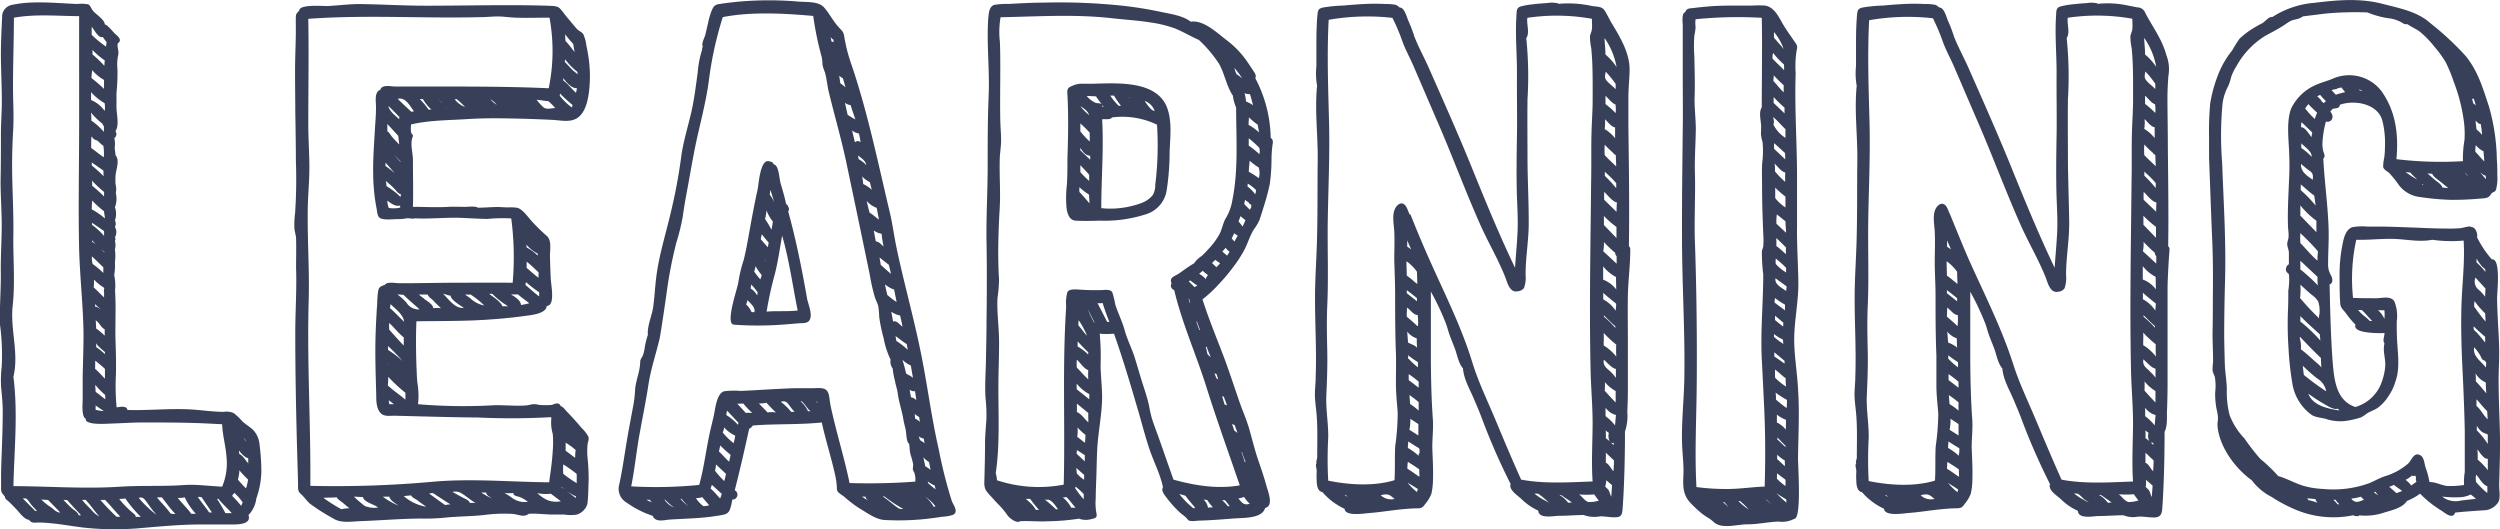
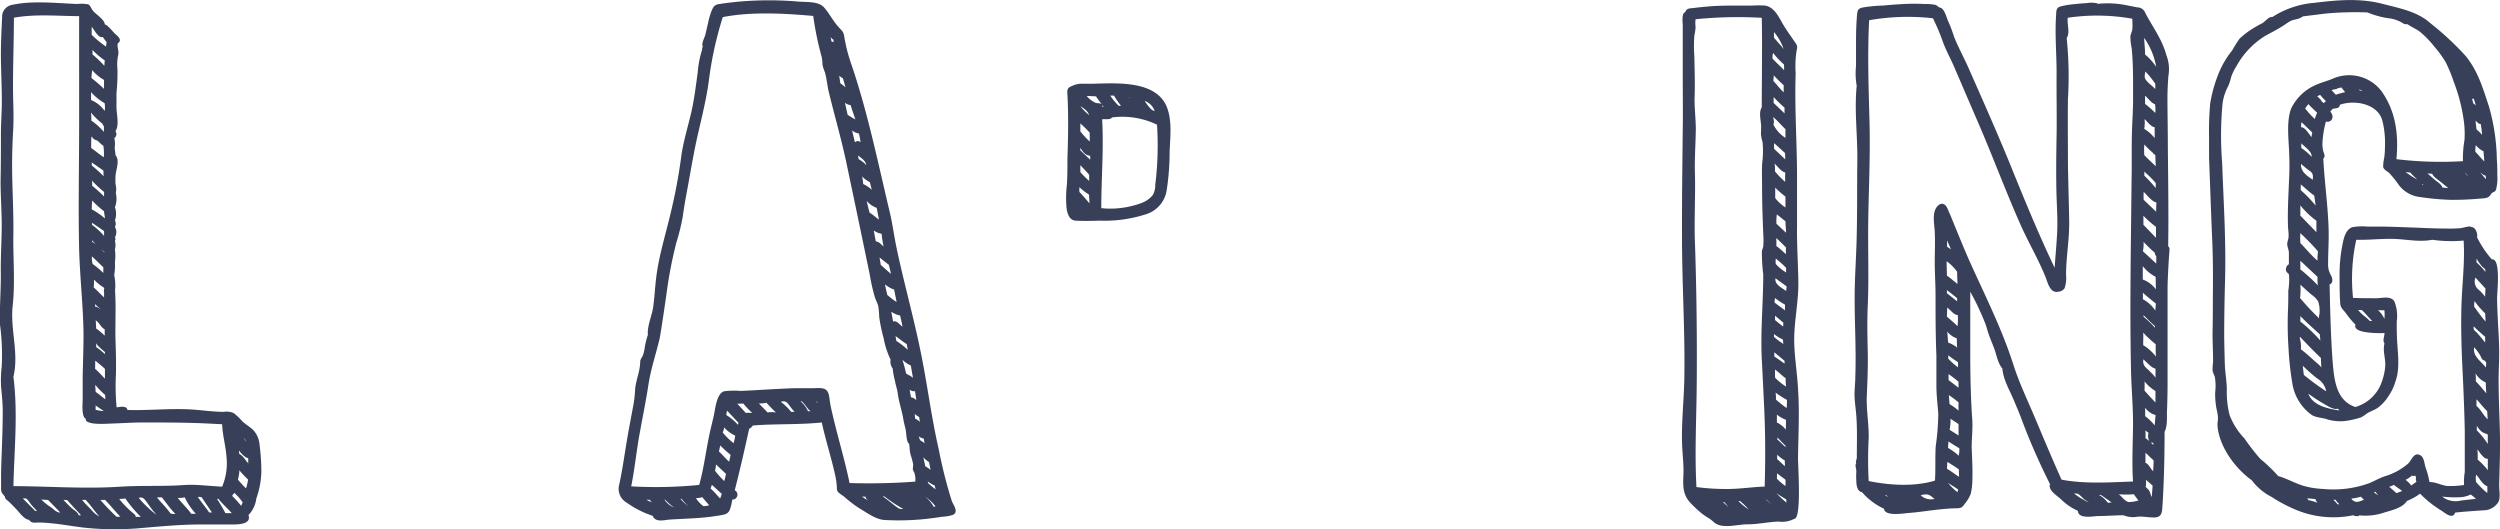
<svg xmlns="http://www.w3.org/2000/svg" viewBox="0 0 437.9 92.72">
  <defs>
    <style>.cls-1{fill:#383f58;}</style>
  </defs>
  <title>f_learning</title>
  <g id="レイヤー_2" data-name="レイヤー 2">
    <g id="レイヤー_1-2" data-name="レイヤー 1">
      <path class="cls-1" d="M0,56.87A39.4,39.4,0,0,1,.29,64.3a20.53,20.53,0,0,0-.09,3.6c.14,1.35.26,2.68.28,4,0,2.66-.1,5.31-.2,8-.05,1.34-.1,2.68-.09,4,0,.56,0,1.12,0,1.67,0,.77.2.82.65,1.39,0,.42.46.68.73.93.47.43.91.91,1.35,1.37s1.37,1.78,2.18,1.79c.38.68,1.12.46,1.79.48.86,0,1.73.09,2.59.18,1.69.18,3.37.49,5.05.69a50.45,50.45,0,0,0,10.36.08c3.53-.3,7-.63,10.54-.61,1.7,0,3.4,0,5.09,0,.94,0,3.61.06,3-1.65A5.06,5.06,0,0,0,44.9,87.3a14.87,14.87,0,0,0,.88-4.71,40.06,40.06,0,0,0-.34-4.92,4.2,4.2,0,0,0-1.13-2.39c-.58-.54-1.27-.93-1.85-1.47A11.22,11.22,0,0,0,41,72.4a2.84,2.84,0,0,0-1.77-.26c-1.87,0-3.75-.29-5.62-.41-3.76-.24-7.53.2-11.3.08-.06-.8-1.38-.54-1.88-.45a39.09,39.09,0,0,1-.13-5.63c.06-2,0-3.94-.06-5.92s0-3.84,0-5.77q0-1.59-.09-3.18A8.22,8.22,0,0,0,20,48.19a9.49,9.49,0,0,0,.13-2.24,8.83,8.83,0,0,0,0-2.26,2.88,2.88,0,0,0,0-1.49.61.61,0,0,0,0-.64,1.81,1.81,0,0,0,0-1.82,1.19,1.19,0,0,0,0-1.13,3.44,3.44,0,0,0,0-2.31,4.06,4.06,0,0,0,.15-2.48,3.27,3.27,0,0,0-.05-1.58,12,12,0,0,1,0-1.27c0-1.16.85-2.8,0-3.79,0-.47-.15-.91-.13-1.39a4.93,4.93,0,0,0-.07-1.61A.82.82,0,0,0,20.22,23c.74-1.13.16-3.07.18-4.36,0-.78,0-1.57,0-2.36a31.63,31.63,0,0,0,.17-4.22,7.83,7.83,0,0,1,.14-2.46c.15-.71-.23-1.3-.08-2,.84-.6.05-1.21-.44-1.65S19,4.49,18.35,4.26c0-.8-1.6-1.78-2.06-2.37C16,1.56,15.87,1,15.48.77A6.19,6.19,0,0,0,13.54.7C10.92.59,8.3.35,5.67.44a19.48,19.48,0,0,0-3.5.4A2.14,2.14,0,0,0,.39,2.6C.27,5.15.13,7.73.16,10.28s.16,5,.16,7.47c0,1.89-.16,3.77-.16,5.65,0,2.57,0,5.14-.05,7.71s.17,5.34.19,8C.31,42,.1,44.88.14,47.75.18,50.79-.1,53.83,0,56.87ZM18.67,7.37l-.1.79a18.52,18.52,0,0,1-2.51-2.06c0-.47,0-.94,0-1.41.41.44,1.21,2.13,1.93,1.77C18.2,6.76,18.42,7.08,18.67,7.37ZM36.34,74.18l2.57.13c.06,1.9.63,3.8.76,5.7a10.55,10.55,0,0,1-.76,5.24c-1.5-.09-3-.23-4.5-.31s-2.72.08-4.09.12c-3.05.09-6.11,0-9.16.18-6.26.43-12.55-.07-18.81-.09.14-6.38.82-12.81,0-19.17,1-4.08-.58-8.27-.13-12.41s.06-8.25.12-12.36-.2-8.07-.22-12.12c0-2,.06-4.1.18-6.14s.05-3.88,0-5.85c-.08-4.68.13-9.37.14-14,3.78-.68,7.62-.29,11.42-.27V22.16c0,7.14-.16,14.31,0,21.46.13,4.95.71,9.89.77,14.84,0,2.54-.1,5.08-.15,7.62,0,1.29,0,2.59,0,3.88,0,.78-.24,3,.54,3.4-.14,1.15,3.55.86,4.29.84C21.26,74.14,23.13,74,25,74,28.8,74,32.55,74,36.34,74.18ZM23.57,90.09a16.48,16.48,0,0,1-2.69-2.69c.36,0,.73-.06,1.09-.07a21.94,21.94,0,0,0,2.69,3.2c-.3,0-.59,0-.89,0A.6.6,0,0,0,23.57,90.09Zm.75-2.89c.74-.22,1,.26,1.45.83a20.07,20.07,0,0,0,1.67,2.17h0a19.13,19.13,0,0,1-3.15-3Zm-17.08.31c.39,0,.78.06,1.17.06.69.69,1.46,1.47,2.14,2.21-.68,0-1.09-.55-1.61-.92A8.89,8.89,0,0,1,7.25,87.51Zm4.54.08c.77.92,1.63,1.76,2.41,2.66l-.41,0c-.12-.53-.86-.91-1.24-1.26a20,20,0,0,1-1.43-1.45A4.09,4.09,0,0,0,11.78,87.59Zm-7.25-.28c.34.14.64.7.87,1s.71.79,1.08,1.17l-.33,0L4,87.31A2.29,2.29,0,0,1,4.53,87.31Zm9.85.26a4.32,4.32,0,0,1,.63,0c.87.91,1.57,2,2.4,2.9A4.27,4.27,0,0,1,16,89.3C15.46,88.72,14.87,88.2,14.39,87.57Zm3.16,0,.87,0c.93.95,1.76,2,2.68,2.94-.21,0-.44,0-.68,0A37.05,37.05,0,0,1,17.55,87.53Zm9.93-.42a2.56,2.56,0,0,1,.91,0c.78,1,1.49,2,2.35,2.88a2.2,2.2,0,0,1-.87-.1C29.14,88.89,28.24,88.06,27.48,87.12Zm3.63.06a5.33,5.33,0,0,0,1.26-.09A11.51,11.51,0,0,0,34.31,90h-.8C32.79,89,31.86,88.15,31.11,87.18Zm5.54,2.55c-.63-.94-1.37-1.79-2-2.72.2,0,.42,0,.67.05l1.81,2.67ZM43.36,81c-.43-.43-.84-1.26-1.45-1.47l-.06-.63c.39.5,1,1.24,1.63,1.35,0,.31,0,.62,0,.93Zm-5.09,6.39c.7.9,1.57,1.63,2.32,2.49-.37,0-.74,0-1.11,0A27.57,27.57,0,0,0,38,87.37Zm4.06,1-.1.21a15.45,15.45,0,0,0-1.56-1.73.67.67,0,0,0,.08-.18,1.5,1.5,0,0,0,.29-.36A9.54,9.54,0,0,1,42.51,88C42.47,88.1,42.39,88.27,42.32,88.4Zm-.39-6A16.84,16.84,0,0,0,43.46,84a12.47,12.47,0,0,1-.36,1.55A17.6,17.6,0,0,1,41.67,84,6.39,6.39,0,0,0,41.93,82.39Zm1-5.31-.29-.42a1.91,1.91,0,0,1,.51.74ZM18.16,72c-.47,0-.94-.14-1.41-.2,0-.26,0-.52,0-.78C17.22,71.37,17.71,71.66,18.16,72ZM18.22,14c0,.47,0,1,0,1.57a25.43,25.43,0,0,0-2.2-1.9,12.05,12.05,0,0,1,.14-1.38A7.42,7.42,0,0,0,18.22,14Zm.13,5.45h0a5.55,5.55,0,0,0-2.4-1.93V16.14a9.72,9.72,0,0,0,2.38,1.94A4.75,4.75,0,0,1,18.35,19.4Zm-.4,2.26a1.86,1.86,0,0,0,.25.4c0,.35,0,.68,0,1A11,11,0,0,0,16,21.13c0-.48,0-.95-.06-1.42A11.7,11.7,0,0,0,17.94,21.66ZM16.12,42.09l.67.71a4.5,4.5,0,0,0-.65-.44Zm2.11-8.47c0,.27,0,.53,0,.8a24.15,24.15,0,0,0-2.08-1.87c0-.34,0-.63-.05-.92A19.28,19.28,0,0,0,18.22,33.61Zm-2.09,1.74,0-.24A15.87,15.87,0,0,0,18.23,37c0,.42.14.83.15,1.26a12.93,12.93,0,0,0-2.31-1.59C16.08,36.16,16.1,35.75,16.13,35.36Zm0,3.67,2.09,1.45v.85a11.83,11.83,0,0,0-2.1-1.93C16.12,39.27,16.13,39.15,16.13,39Zm2.15,5.2c-.2-.19-.39-.38-.58-.58q.27.24.58.47S18.27,44.18,18.27,44.22Zm-.09-16.67c-.78-.5-1.47-1.12-2.23-1.64,0-.67,0-1.33.05-2l.2.17c.12.38.6.39.88.59s.6.62,1,.84A8.13,8.13,0,0,1,18.18,27.55Zm-.08,2.32c0,.34,0,.66.05,1a26.11,26.11,0,0,0-2.09-1.89c0-.2,0-.37,0-.53ZM18,54.52l.31.26v0Zm-.73,2.07c.35.36.58.87,1.07,1.08v1.13a11.06,11.06,0,0,0-1.5-1.26c0-.48-.05-1-.07-1.44A3.43,3.43,0,0,1,17.3,56.59ZM17,60.38a10.45,10.45,0,0,0,1.38,1.27c0,.13,0,.25,0,.38a11.33,11.33,0,0,0-1.52-1.23,3.45,3.45,0,0,1,0-.68Zm0-6.6a.57.57,0,0,0-.33-.05c0-.17,0-.33-.06-.49.39.36.78.72,1.18,1.06A4.49,4.49,0,0,0,17,53.78Zm-.27,9.42c.56.46,1.13.91,1.65,1.42,0,.57,0,1.14,0,1.71-.57-.58-1.1-1.2-1.72-1.72C16.67,64.09,16.67,63.63,16.69,63.2Zm1.5-12c0,.3,0,.6,0,.89-.63-.56-1.18-1.2-1.82-1.74a10.6,10.6,0,0,0,.05-1.37,9.55,9.55,0,0,0,1.82,1.46C18.21,50.65,18.2,50.9,18.19,51.16ZM16.1,44.9c.68.63,1.32,1.29,2,1.91v1a15.6,15.6,0,0,0-1.88-1.58A4.42,4.42,0,0,1,16.1,44.9Zm.8,22.76a14,14,0,0,0,1.5,1.5,6,6,0,0,1,.05.78c-.58-.41-1.11-.89-1.7-1.3,0-.4-.06-.82-.07-1.22Zm1.38-56.24v.11a21.16,21.16,0,0,0-2.08-2c0-.29,0-.54,0-.78a15,15,0,0,0,2.16,1.85C18.32,10.89,18.3,11.15,18.28,11.41Z" />
-       <path class="cls-1" d="M51.69,37.31a15.52,15.52,0,0,0-.13,2.48c0,.68.28,1.31.3,2,.05,1.7,0,3.41,0,5.12.13,3.71-.12,7.4-.14,11.11,0,7.15.14,14.33.34,21.48.05,1.77.11,3.55.15,5.32,0,.74-.08,1.22.48,1.7s1,1.17,1.57,1.68a34.54,34.54,0,0,0,4.12,2.62c1.33.87,3.25.52,4.81.46,3.52-.12,7-.43,10.55-.45a35.3,35.3,0,0,0,4.55-.19c.54-.07,1.11-.08,1.65-.12,1.61-.1,3.24-.13,4.84-.31A26.13,26.13,0,0,1,89.45,90c.69,0,1.33.23,2,.33A1.69,1.69,0,0,0,92.62,90c1.42-.1,2.85.13,4.27.13.67,0,1.33,0,2,0a6.73,6.73,0,0,0,2.17,0,2.82,2.82,0,0,0,1.83-1.86c.17-1.38.16-2.86.22-4.25a36.66,36.66,0,0,0-.21-4,11.93,11.93,0,0,1,0-2c0-.52.34-1,.16-1.54a7.09,7.09,0,0,0-1.23-1.57q-.6-.72-1.23-1.42t-1.27-1.35c-.29-.3-.68-.9-1.12-1-.21-.7-1-.48-1.48-.22a14,14,0,0,1-2.34,0,2.81,2.81,0,0,0-.86-.12c-.46,0-.9.17-1.36.21-2,.17-4.1-.13-6.15,0a94.19,94.19,0,0,1-12.8-.21,13,13,0,0,0-.08-3.56C73,66.2,73,65.09,72.94,64c-.08-2.57-.11-5.15,0-7.72,4.34-.07,8.69,0,13-.33,2-.13,4.06-.34,6.08-.62,1.08-.15,3.64-.37,3.75-1.75,1.54,0,.74-3.71.7-4.75-.06-1.33-.11-2.66-.14-4,0-1.1.33-2.74-.54-3.49a32.7,32.7,0,0,1-2.59-2.53c-.66-.71-1.6-2.11-2.54-2.4A7.56,7.56,0,0,0,89,36.33c-.61,0-1.22-.07-1.83-.07-1.16,0-2.31.12-3.46.12-.52-.35-1.74-.12-2.36-.15-.94,0-1.82-.05-2.76,0-2.06.13-4.19,0-6.26,0,.08-2.73,0-5.47,0-8.2,0-1.19-.42-2.45-.18-3.63,0-.2.2-.44.18-.64s-.25-.31-.32-.55a5.34,5.34,0,0,1,0-1.41c3.14-.75,6.46-.72,9.67-.93,3.44-.23,6.89-.15,10.33-.06q2.39.07,4.78.19c1.32.07,2.74.41,3.94-.12,2.15-.94,2.48-4.49,2.58-6.57a22.82,22.82,0,0,0-.21-4.17q-.15-1.06-.38-2.11a7.29,7.29,0,0,0-.53-2c-.26-.44-.83-.61-1.18-1-.51-.58-1-1.2-1.51-1.79S98.57,2,98.07,1.48,96.63,1.06,95.85,1c-7-.21-14.1,0-21.15,0C70.79,1,66.9.76,63,.71c-1.91,0-3.8.26-5.71.35-.81,0-4.87-.33-4.87.78-.39.46-.58.49-.6,1.16s0,1.5,0,2.25c0,1.52-.06,3-.1,4.57-.08,3.16,0,6.32,0,9.48.05,3,.1,6,.11,9A87.55,87.55,0,0,1,51.69,37.31ZM84.28,3c.94,0,1.88-.11,2.82-.12s2.1.17,3.15.21c2,.08,4,0,6,0a32,32,0,0,1-.14,12.37c-5.23-.24-10.47-.29-15.7-.3H72.95l-3.66,0c-.75,0-2.42-.43-2.67.57-1.14.37-.73,2.24-.76,3.15,0,1.27-.12,2.54-.19,3.82-.16,2.67-.36,5.34-.3,8a34.82,34.82,0,0,0,.27,3.85q.12.92.3,1.83c.1.48.13,1.41.52,1.74.61.51,2.48.25,3.26.26a7.41,7.41,0,0,0,1.51-.14c.36-.07,1.17.16,1.45,0,2.7.14,5.39-.18,8.08-.08,1.53.06,3.05.16,4.58.19a28.32,28.32,0,0,1,4.21-.09,52.17,52.17,0,0,1,.25,11.27c-3.82-.05-7.65,0-11.47,0l-5.78.07-2.71,0c-.56,0-2.1-.3-2.43.29-.57.21-1,.31-1.16,1a16.23,16.23,0,0,0-.18,2.28q-.18,2.54-.27,5.09c-.13,3.63,0,7.23.1,10.86,0,1.07,0,2.72,1,3.43.61.44,1.6.25,2.31.27l3.16.08c3.79.1,7.59.2,11.38.23a122.49,122.49,0,0,0,12.75-.06l.08.14A7,7,0,0,0,96.82,76a17.37,17.37,0,0,1,0,2.93c-.1,1.86-.38,3.7-.63,5.55-6.87-.06-13.71-.71-20.57-.08a189.29,189.29,0,0,1-21.26.7c.09-10.84-.6-21.65-.29-32.5.15-5.13-.22-10.27-.17-15.41,0-2.65.3-5.28.29-7.93s-.19-5-.19-7.56c0-6.13.11-12.27,0-18.4C64.07,2.56,74.2,3.26,84.28,3ZM99,6a14.17,14.17,0,0,0,1.41,1.69c.06.47.15.94.24,1.41-.54-.63-1-1.31-1.58-1.9C99,6.81,99,6.41,99,6ZM86,17.45a3.41,3.41,0,0,1,1,.92,5.62,5.62,0,0,1-1.07-.94Zm9.07.16c.34.05.7.1,1,.12a15.48,15.48,0,0,1,1.2,1.2c-.64,0-1.39.29-2-.07A8.37,8.37,0,0,1,94,17.48,10.4,10.4,0,0,1,95.05,17.6Zm5.25-5.31-1.41-1.48a2.35,2.35,0,0,0,.09-.42,11.21,11.21,0,0,0,2.14,2.19c0,.15,0,.31.06.46C100.94,12.8,100.64,12.56,100.3,12.29ZM80,17.37a14.32,14.32,0,0,1,1.46,1.37,4,4,0,0,1-1.82-1.37ZM70.09,36c0,.12,0,.24,0,.36a5,5,0,0,1-2,.06,4.46,4.46,0,0,1-.25-1.29C68.48,35.62,69.27,36.24,70.09,36Zm.08-1.61v.13a12.22,12.22,0,0,0-2.47-1.91c0-.34-.08-.64-.11-.9a18.2,18.2,0,0,1,1.51,1.36c.31.31.64.91,1.13.92C70.2,34.12,70.18,34.26,70.17,34.39Zm0-6L68.93,27l1.19,1.23ZM67.85,23c0-.43,0-.85,0-1.28l1.91,2.07c.06.5.12,1,.17,1.51-.4-.41-.81-.82-1.19-1.25S68.23,23.22,67.85,23Zm-.32,6.07c0-.18,0-.37,0-.58.55.61,1.08,1.23,1.62,1.85A16.08,16.08,0,0,0,67.53,29.08Zm2.38-8.18c-.64-.66-1.7-1.35-1.88-2.33.67.62,1.29,1.29,1.93,1.94Zm-.15-3.6c1.37-.21,2,1.24,2.75,2.2l-.47.09c-.79-.77-1.62-1.49-2.38-2.28Zm3.75.06c.18,0,.37,0,.56,0a7.87,7.87,0,0,0,1.5,1.85h-.5a13,13,0,0,0-1.59-1.89Zm3.94.74a6.42,6.42,0,0,1-.67-.66C77,17.65,77.24,17.87,77.46,18.09Zm.84.86h-.06l-.08-.15Zm19.76-2.17a1.51,1.51,0,0,1,.05-.39,27,27,0,0,0,2.19,2,3.59,3.59,0,0,1-.12.44A10.86,10.86,0,0,1,98.06,16.79Zm.77-2.57a.55.55,0,0,0-.15-.08c0-.15,0-.3,0-.45.45.65,1.45,1.85,2.37,1.76,0,.27-.1.55-.15.81C100.17,15.61,99.59,14.82,98.82,14.22Zm-4.38,37c0,.24,0,.47,0,.71-.84-.61-1.58-1.33-2.4-2,0-.16.07-.32.09-.51C92.81,50,93.55,50.61,94.44,51.19ZM69,70.8c-.26,0-.53,0-.8,0a3.56,3.56,0,0,1-.09-.69ZM82.37,52.24c-.3-.21-.61-.44-.92-.64l1,0a15.48,15.48,0,0,1,2.37,1.91A4.85,4.85,0,0,1,82.37,52.24ZM67.93,63.85s0-.06,0-.09l.1.07Zm2.86-7.49c-.84-.79-1.62-1.64-2.49-2.4a3.14,3.14,0,0,0,.1-.7C69.25,54.1,70.67,55.12,70.79,56.37Zm-.22,6.93a18.89,18.89,0,0,0-2.6-2c0-.24,0-.46,0-.68A36.22,36.22,0,0,1,70.57,63.3Zm.15-2.77c-.88-.88-1.69-1.85-2.54-2.76a8.28,8.28,0,0,1,0-1.19c.88.82,1.61,1.79,2.55,2.54ZM68,66a28.22,28.22,0,0,0,3,2.79A10.44,10.44,0,0,1,71,70c-1-.87-2.11-1.58-3.07-2.49C68,67,68,66.48,68,66ZM71.19,53a10.07,10.07,0,0,0-1.59-1.43l1.08.07c.9.9,1.88,1.7,2.82,2.55A2.49,2.49,0,0,1,71.19,53Zm3.11-.68a11,11,0,0,1-.93-.73c.45,0,1,0,1.56,0,.08.44.75.8,1,1.09s.85.89,1.32,1.3a7,7,0,0,0-1.37,0C75.92,53.37,74.77,52.7,74.3,52.36Zm3.36-.86c.39.06.86.34,1.25.31.1.81,1.76,1.75,2.34,2.15C79.76,54.13,78.61,52.45,77.66,51.5Zm8.07,0,0,0,.49,0A13.69,13.69,0,0,0,89,53.64l-1,0C87.71,52.85,86.38,52,85.73,51.52Zm3.84.1a10.79,10.79,0,0,0,1.14,0c.63.54,1.29,1,2,1.55a9.89,9.89,0,0,1-1.46.31C91.24,52.63,90.19,52,89.58,51.62Zm4.76-2.92c-.74-.5-1.38-1.14-2.07-1.7a8.83,8.83,0,0,1,0-1.1c.74.57,1.39,1.24,2.08,1.87C94.32,48.14,94.33,48.42,94.34,48.7Zm-2.15-5.8a6.93,6.93,0,0,0,2,1.59,1.68,1.68,0,0,1,0,.35,7,7,0,0,0-1.92-1.42ZM75.9,86.4q1.48,1,3,1.95a3.71,3.71,0,0,0-.92.12c-.95-.65-1.86-1.35-2.81-2A1.43,1.43,0,0,1,75.9,86.4Zm4.54-.19c1,.45,1.84,1.34,2.85,1.87l-1,0c-.14-.48-.83-.71-1.23-.92-.6-.33-1.22-.65-1.8-1A2.34,2.34,0,0,1,80.45,86.21Zm4.72.07c.05.5.62.73,1,1a10.55,10.55,0,0,1-1.86-1C84.56,86.27,84.84,86.28,85.17,86.27ZM65.82,88.63l.44.25a4.3,4.3,0,0,1-2.36-.25A20.82,20.82,0,0,1,62,87c.53,0,1.06.06,1.59.07C63.68,87.84,65.24,88.3,65.82,88.63Zm4.13,0A13.34,13.34,0,0,1,67.06,87l1.14,0C68.29,87.64,69.45,88.31,69.95,88.66ZM59,87.12c.16.38.81.74,1.11,1s.73.62,1.11.92a5.27,5.27,0,0,0-1.42.16,29.12,29.12,0,0,1-3.16-2C57.34,87.15,58,87.17,59,87.12Zm13-.35c.18.4,1,.73,1.3,1s.9.64,1.34,1a8.22,8.22,0,0,1-3.91-1.86C71.14,86.84,71.51,86.82,72,86.77Zm17.56.33c-.39-.27-.79-.51-1.19-.75a7.18,7.18,0,0,0,1.53,0c0,.56.84.58,1.23.74a6.07,6.07,0,0,1,1.33.81A3.83,3.83,0,0,1,89.54,87.1Zm9.46-12,0,0h0Zm2,9.17c0,.11,0,.23,0,.36A20.09,20.09,0,0,1,98.67,83a8.76,8.76,0,0,1,0-1.66A27.44,27.44,0,0,1,101,83,9.63,9.63,0,0,1,101,84.33Zm-.15,2.6v.37c-.84-.62-1.64-1.31-2.51-1.9,0,0,0-.06,0-.09A9.72,9.72,0,0,0,100.83,86.93Zm-.08-6.65c-.59-.4-1.12-.86-1.71-1.26V77.54a11.63,11.63,0,0,1,1.75,1.28A9.16,9.16,0,0,0,100.75,80.28Zm-6.41,6.21a7.86,7.86,0,0,0,2.11.05c.58.44,1.17.87,1.75,1.33-1.82.27-2.76-.25-4.13-1.41Z" />
-       <path class="cls-1" d="M128.54,56.87a59.66,59.66,0,0,0,9.33-.07l2.28-.19c.51,0,1.16,0,1.52-.36.85-.93-.15-3-.32-4.05-.89-5.1-1.91-10.18-3.29-15.17a.69.69,0,0,0,0-.82.7.7,0,0,0-.37-.47c-.25-1.28-.64-2.52-1-3.78-.19-.73-.28-3.11-1.18-3.16a.62.62,0,0,0-.6-.48c-1.77-.87-2,4-2.21,4.9-.63,2.82-1.13,5.64-1.64,8.48-.23,1.29-.48,2.59-.8,3.86a23.24,23.24,0,0,0-.92,3.82C129.27,50.31,126.93,56.73,128.54,56.87Zm6.29-22.77.11-.85c.23.72.46,1.45.66,2.15A5.77,5.77,0,0,0,134.83,34.1ZM132.1,47.57a5.45,5.45,0,0,0,.24-.94,11.61,11.61,0,0,0,1.08,1.55,7.76,7.76,0,0,1-.24.76A15.57,15.57,0,0,1,132.1,47.57Zm2.18,7a64.84,64.84,0,0,1,1.47-6.68c.55-2.2.85-4.4,1.25-6.62,1.24,4.3,1.84,8.74,2.72,13.12C137.9,54.6,135.94,54.42,134.28,54.59Zm-1-12.67c0-.31.11-.59.17-.87.34.47.74.94,1.19,1.46l-.14.81C134.06,42.87,133.69,42.37,133.26,41.92Zm.74-3.56a11.38,11.38,0,0,0,.25-1.49,6.54,6.54,0,0,0,1.1,1.94c-.06.5-.13,1-.25,1.45A14.86,14.86,0,0,0,134,38.36Zm.08,7.37s0,0,0,.07l-.22-.31Zm-2.62,4.78a4.84,4.84,0,0,0,.1-.66,10.46,10.46,0,0,1,1.14,1.4l-.1.51A3.25,3.25,0,0,0,131.46,50.51Zm-.21,2.43c.59.63,1,1.06.88,1.75h-.5a4,4,0,0,0-.95-1.34l.25-.75Z" />
      <path class="cls-1" d="M112.14,63.3c0,1.78-.84,3.42-.91,5.2a20.08,20.08,0,0,1-.37,2.88c-.31,1.68-.63,3.35-.92,5-.49,2.81-.86,5.64-1.46,8.43a2.79,2.79,0,0,0,1.33,3.26,16.93,16.93,0,0,0,4.51,2.28c.51,1.25,2.06.71,3.11.65,1.47-.09,2.95-.14,4.42-.24a39.29,39.29,0,0,0,4.55-.54c.69-.13,1.1-.24,1.42-.89a8.39,8.39,0,0,0,.44-1.82.87.87,0,0,0,.44-1.64c.94-3.67,1.77-7.33,2.52-10.75a1.83,1.83,0,0,0,.65-.59c4-.32,8.06-.11,12.07-.53.67,3.06,1.64,6.06,2.32,9.11a13.18,13.18,0,0,1,.32,2.14c0,.41,0,.69.27,1a8.74,8.74,0,0,0,.92.67A22.22,22.22,0,0,0,150.47,89c1.34.78,2.92,2,4.47,2.08a44.33,44.33,0,0,0,8.37-.32c.58-.07,1.17-.16,1.75-.25a6.91,6.91,0,0,0,1.87-.33c1.07-.56,0-1.76-.24-2.51a83.35,83.35,0,0,1-2.28-9.06c-1.31-5.7-2-11.48-3.19-17.2-1.24-6.05-2.92-12-4.18-18-.43-2-.69-4.13-1.17-6.16-1.95-8.17-3.65-16.47-6.24-24.47-.47-1.44-1-2.86-1.34-4.34q-.24-1-.4-2c-.15-.93-.38-1-1-1.7-1-1.07-1.6-2.39-2.57-3.46s-3-.89-4.41-1a60.74,60.74,0,0,0-9.4-.08q-2.28.16-4.54.51c-.84.13-1,.45-1.34,1.21A14.69,14.69,0,0,0,124,4.14c-.16.66-.3,1.32-.47,2-.12.46-.74,1.56-.42,2a1.22,1.22,0,0,0-.13.57,17.34,17.34,0,0,0-.77,4c-.23,1.68-.45,3.37-.73,5-.56,3.33-1.76,6.56-2.18,9.91a94.58,94.58,0,0,1-1.9,10c-.79,3.35-1.83,6.7-2.34,10.11-.3,2-.37,4-.64,6-.21,1.57-1.08,3.34-.94,4.93a13,13,0,0,0-.58,2.45,8.47,8.47,0,0,1-.27,1.09C112.49,62.52,112.14,63,112.14,63.3Zm4.59-11.73a75.1,75.1,0,0,1,1.74-9.07,37.7,37.7,0,0,0,1.12-4.55c.2-1.48.45-2.93.73-4.4.61-3.28,1.14-6.58,1.88-9.84s1.58-6.52,2-9.88A62.85,62.85,0,0,1,126.6,3c5-1,11-.64,15.84-.21A57.78,57.78,0,0,0,143.93,10a6,6,0,0,1,.13,1.32,7.71,7.71,0,0,0,.43,1.34c.33,1.15.41,2.29.68,3.45,1,4.13,2.19,8.18,3.07,12.34q2.08,9.83,4.11,19.67a31.83,31.83,0,0,0,.93,4.06c.17.48.42.92.55,1.41A13.83,13.83,0,0,1,154,55.5a29.47,29.47,0,0,0,.78,3.76A14.9,14.9,0,0,0,156,63a2,2,0,0,0,.36,1.54,13.78,13.78,0,0,0,.39,2.13c.14.78.41,1.51.51,2.3.19,1.42.66,2.77.92,4.18a17,17,0,0,0,.4,1.83c.21.69.11,2.39.67,2.77.09.61.08,1.2.22,1.8a13.93,13.93,0,0,1,.48,1.78,5.27,5.27,0,0,1-.06.7c0,.4.07.39.23.69a3.61,3.61,0,0,1,.2,1.64,111.19,111.19,0,0,1-11.51.25c-.84-4.07-2.07-8.05-3-12.1-.17-.71-.33-1.42-.44-2.14s-.13-1.62-.67-2.08-1.78-.28-2.46-.29c-1,0-2.09,0-3.14,0-2.13.07-4.25.2-6.38.32-1,.06-2,.11-3,.15a14.68,14.68,0,0,0-2.86.06c-1.37.36-1.59,3.26-1.86,4.4l-.53,2.24c-.76,3.23-1.1,6.58-2,9.77a77,77,0,0,1-11.91.25c.61-3,.9-6,1.42-8.92s1.14-5.9,1.6-8.89c.43-2.81,1.36-5.47,2-8.25C116,56.64,116.36,54.1,116.73,51.58Zm28.92-44.3-.17-.87a.94.94,0,0,0,.51.54,2.37,2.37,0,0,1,0,.45A1.07,1.07,0,0,0,145.64,7.28Zm8.41,37.83,1.63,1.29c.17.64.28,1.12.36,1.59l-1.78-1.59Zm2.88,13.82c.63.45,1.21.95,1.88,1.35l.19,1a14.8,14.8,0,0,0-2-1.55l-.15-.82Zm.78-2c-.34-.32-.78-.78-1.29-.61-.1-.57-.2-1.14-.31-1.71a4,4,0,0,0,1.54.66c.17.66.29,1.33.43,2C157.95,57.13,157.82,57,157.71,56.91ZM151,30.9a4.87,4.87,0,0,0,1.36,1l.34,1.34a5.72,5.72,0,0,0-1.5-1A9.59,9.59,0,0,0,151,30.9Zm2.65,7.35a12,12,0,0,0-1.33-1c-.18-.6-.34-1.31-.51-2.06a4.08,4.08,0,0,0,1.75,1.22l.4,2.05ZM150.4,27.88q-.06-.33-.12-.66c.59.49,1.33.9,1.46,1.72A4.75,4.75,0,0,0,150.4,27.88Zm.2-3.07a.65.65,0,0,0-.84.13c-.18-.7-.35-1.4-.51-2.1a2.48,2.48,0,0,0,1.2.55,15.24,15.24,0,0,1,.29,1.53Zm-2.13-4.71L148,18a1.93,1.93,0,0,0,1,.41c.24.85.55,1.67.83,2.51C149.36,20.68,148.89,20.39,148.47,20.1ZM147,13.26a3.61,3.61,0,0,0,.65.46l.45,1.59a8.16,8.16,0,0,0-.91-.73C147.12,14.12,147.06,13.68,147,13.26Zm12.34,55a1.22,1.22,0,0,0,.94.26c.07.51.15,1,.22,1.58a1.57,1.57,0,0,0-.92-.51C159.47,69.12,159.4,68.67,159.33,68.22Zm-.08-2.51-.55-.33c-.19-.87-.42-1.68-.64-2.4a5,5,0,0,0,1.47,1c.13.74.25,1.45.37,2.15C159.68,66,159.46,65.84,159.25,65.71Zm3.24,18.58a5.77,5.77,0,0,0,1.25.73c0,.24.1.45.15.65a9.69,9.69,0,0,1-1.34-1.1Zm-.72,2.51a7.19,7.19,0,0,1,2.09,1.86l-.33.07A5.5,5.5,0,0,0,161.77,86.81Zm1.28-4.5c-.3-.23-.61-.46-1-.68-.08-.52-.21-1-.33-1.55a4,4,0,0,0,1,.82l.28,1.41ZM151.6,87a1,1,0,0,0,.53.69,7,7,0,0,1-1.14-.71Zm5.93,2.12c-1-.62-1.89-1.51-2.92-2.16l.31,0a24.2,24.2,0,0,0,3.29,2.18A1.44,1.44,0,0,1,157.53,89.08Zm3.64-12a6.21,6.21,0,0,1-.23-.7,1.86,1.86,0,0,0,.88.41c0,.26.08.53.14.81A5.22,5.22,0,0,0,161.17,77.11Zm-1-4.66a5.77,5.77,0,0,0,.84.6,5.75,5.75,0,0,0,.13.83,4.41,4.41,0,0,0-.86-.58A6.69,6.69,0,0,0,160.21,72.45Zm-4.75-20.76L155,49.8a5.31,5.31,0,0,0,1.62.93l.43,2.17A12,12,0,0,1,155.46,51.69Zm-.66-8.52c-.34-.29-.86-.91-1.34-.88-.16-.64-.24-1.29-.37-1.93a3.37,3.37,0,0,0,1.37.58c.08.76.2,1.51.34,2.23ZM125.24,82.46a5.62,5.62,0,0,0,.17-1.11L127.16,83c-.07.43-.19.84-.29,1.27A16.66,16.66,0,0,1,125.24,82.46Zm-8.75,5.06a10.54,10.54,0,0,0,1.58,1.38,3.69,3.69,0,0,1-1.68-1.37Zm2.9-.15a8.45,8.45,0,0,0,1.18,1.28,7.16,7.16,0,0,1-1.37-1.27Zm3.62-.28,1.2,1.4a3,3,0,0,1-1,.17,5.27,5.27,0,0,1-1.31-1.4A4.52,4.52,0,0,0,123,87.09ZM126.83,75l0-.15a5.83,5.83,0,0,0,1.95,1.46,9.72,9.72,0,0,1-.28,1.32,12.18,12.18,0,0,1-1.9-1.86C126.7,75.5,126.76,75.26,126.83,75Zm.39-2.31a4.89,4.89,0,0,1,.13-.76l2,2.12-.09.36A9,9,0,0,0,127.22,72.7Zm3-2a11.18,11.18,0,0,0,1.55,1.63,10.16,10.16,0,0,0-1.15,0l-1.47-1.61Zm4-.17c.56.58,1.09,1.19,1.7,1.72a5.63,5.63,0,0,0-1.48,0c-.49-.54-1-1-1.51-1.58A4.24,4.24,0,0,0,134.21,70.55Zm2.61-.15a1,1,0,0,1,1.22.38c.39.46.72,1,1.14,1.39h-.61a9.94,9.94,0,0,0-1.81-1.75Zm3.44-.07.16,0c.59.5.92,1.23,1.53,1.72l-.43,0A5.15,5.15,0,0,0,140.26,70.33Zm2.72.06h.15c0,.1,0,.21.07.31ZM113.13,87.55l.69,0a3.71,3.71,0,0,0,.35.44l-1-.46Zm13-.24c-.55-.59-1.06-1.21-1.67-1.75a3.62,3.62,0,0,0,.22-.65l1.74,1.59A6.5,6.5,0,0,1,126.14,87.31Zm-.2-8.2.22-1.08c.55.54,1.14,1.09,1.82,1.64l-.25,1.2C127.08,80.33,126.57,79.65,125.94,79.1Z" />
-       <path class="cls-1" d="M189,90.85a3.44,3.44,0,0,0,2.17.07c.76-.14,1.06-.28.87-1.09a10,10,0,0,1-.11-2.57c0-1.39.08-2.78.12-4.16s.06-2.69.12-4c.12-3.15.83-6.26.88-9.42,0-1.9-.25-3.78-.27-5.67a44.93,44.93,0,0,0-.15-5.56,14.29,14.29,0,0,0,2.5,0c1.59,4.5,2.94,9.07,4.28,13.65.64,2.2,1.21,4.44,1.94,6.6s1.87,4.33,2.36,6.65c-.42.65.41,1.51.76,2a19.35,19.35,0,0,0,2,2.23c.36.36.76.63,1.14.95s.41.56.71.68a3.92,3.92,0,0,0,1.36,0l1.54-.06c2-.08,4.08-.3,6.12-.4,1.28-.06,3.85-.17,4.25-1.77,1.59-.36.5-2.91.23-3.91-.41-1.51-.92-3-1.43-4.47-.58-1.7-1-3.41-1.48-5.14s-1.13-3.19-1.7-4.77c-1-2.85-1.92-5.75-3-8.58-1.23-3.21-2.54-6.39-3.58-9.67a23.49,23.49,0,0,0,2.92-2.73A30.52,30.52,0,0,0,215.84,47a22.34,22.34,0,0,0,2.08-3.16c.66-1.21,1-2.59,1.77-3.75a7.32,7.32,0,0,0,.94-1.62c.23-.66.44-1.34.64-2a41.7,41.7,0,0,0,1.13-4.15,31.58,31.58,0,0,0,.32-4.51c0-.7.06-1.39.13-2.08s.3-1.18-.27-1.58a23.27,23.27,0,0,0-2.71-10.47c.3-.51-.23-1.09-.48-1.49-.4-.62-.81-1.23-1.24-1.83A16.34,16.34,0,0,0,214.81,7c-1.65-1.26-4-3.54-6.24-3.2-1.4-1.07-3.42-1.33-5.11-1.69q-3.21-.69-6.48-1.07A105,105,0,0,0,182.81.46c-2,0-4.09.12-6.13.23a12.92,12.92,0,0,0-2.49.16c-1,.27-1,1.63-1.1,2.51-.28,4.47.28,9,.08,13.44C173,20.93,173,25,173,29.17c0,4.45-.28,8.87-.2,13.32s.06,9.16,0,13.74c0,2.28-.06,4.55-.1,6.83s-.23,4.58-.06,6.82a26.18,26.18,0,0,1,.14,3.51c-.08,1.34-.22,2.66-.24,4,0,2.4-.06,4.8-.13,7.19,0,1.24.47,1.59,1.25,2.45.33.37.66.74,1,1.1a14.28,14.28,0,0,1,1.8,2.11c.27.44,1.6,1.51,2.17,1.07,1.56-.11,3.17.08,4.74,0A39.47,39.47,0,0,0,189,90.85Zm27.26-78.9a14.53,14.53,0,0,1,1.31,1.76,10.91,10.91,0,0,0-1-.73C216.41,12.61,216.32,12.27,216.21,11.95ZM220.5,31.2a17.65,17.65,0,0,0-1.76-1.11c0-.65.12-1.29.14-1.94a12.13,12.13,0,0,0,1.6,1.19A3.38,3.38,0,0,1,220.5,31.2Zm-1.32,5.09a2.25,2.25,0,0,0-.24.45c-.35-.31-.66-.67-1-1l.14-.73a3.61,3.61,0,0,0,.64.44.64.64,0,0,0,.47.41A1,1,0,0,0,219.18,36.29Zm-.48-14.41c0-.44.05-.88.07-1.32a11.64,11.64,0,0,0,1.54,1.29c.06.45.15.89.22,1.34A8.41,8.41,0,0,0,218.71,21.88ZM220.59,27a15.36,15.36,0,0,0-1.86-1.49V24.22a18.25,18.25,0,0,1,1.86,1.69A2.38,2.38,0,0,1,220.59,27Zm-2.08,5.62.05-.47A9,9,0,0,1,220,33.27c0,.26-.07.52-.12.77A7.38,7.38,0,0,0,218.5,32.65Zm-.26-14.88a6.71,6.71,0,0,0-.26-1.42,1.87,1.87,0,0,0,.94.16c.22.64.38,1.3.55,1.95A6.36,6.36,0,0,0,218.24,17.77Zm-3.86,26,.28-.33a4.35,4.35,0,0,0,.7.7l-.43.67-.83-.71Zm-6.2,8.58.11.06a4.89,4.89,0,0,0,.19.68l-.14-.1A4.53,4.53,0,0,0,208.18,52.31ZM209.73,50l-.49.3-1-1,.22-.19C208.91,49.44,209.3,49.76,209.73,50Zm.46-2L210,48l.67-.57a8.21,8.21,0,0,0,.93.76,1.47,1.47,0,0,0-.4.71A3.32,3.32,0,0,0,210.18,48.05Zm2.1-1.93a4.78,4.78,0,0,0,.57-.56c.28.21.57.4.85.61-.2.24-.42.46-.63.69ZM211.48,62a6.89,6.89,0,0,0-.29-1.24l.18,0c.2.61.46,1.2.7,1.8A3.44,3.44,0,0,1,211.48,62Zm-1.43-4.23-.51-1.47.13.06.52,1.46Zm2.67,7.62a1.86,1.86,0,0,0,.36.12l.31.94-.32-.19Zm6.2,22.84c-1,.34-1.37-.14-2-.92a6.73,6.73,0,0,0,1-.26A4.71,4.71,0,0,0,218.92,88.24Zm-3.13-14a2.18,2.18,0,0,0,.5.25c.14.47.32.92.48,1.38a2.78,2.78,0,0,0-.56-.42Zm-1.29-3.36-.43-1.46.31.08c.17.54.37,1,.56,1.52A1.9,1.9,0,0,0,214.51,70.86Zm-3.72,16.63a6.25,6.25,0,0,0,.67.07,8.55,8.55,0,0,0,1,1.28l-.86.07A2.38,2.38,0,0,0,210.79,87.49Zm-3.1-.63c.5.76,1.17,1.39,1.69,2.14H209a15.18,15.18,0,0,1-2.42-2.46A6.37,6.37,0,0,1,207.69,86.86Zm6.58.93-.2-.19.5,0c.31.33.57.71.85,1.06h-.35A8.83,8.83,0,0,0,214.27,87.8ZM218,80.86c-.17-.63-.36-1.17-.54-1.69l.1.05a18,18,0,0,0,.64,1.75Zm-1.35-39.31c-.16.26-.3.5-.44.76l-.47-.56a5.43,5.43,0,0,0,.43-.89l.64.44Zm.29-2.69c.08-.33.23-.64.35-1a10.22,10.22,0,0,0,.87.71l-.49,1.1C217.44,39.45,217.26,39.12,217,38.87ZM210,7a22.18,22.18,0,0,1,3.53,4.18c1,1.78,1.28,3.86,2.42,5.57a7.71,7.71,0,0,0,.57,2.08c0,5.41.42,10.83-.65,16.17a8.87,8.87,0,0,1-1.11,3.14c-.54.85-.67,1.94-1.15,2.86a12.64,12.64,0,0,1-2,2.69,14.23,14.23,0,0,1-1.15,1.17,4.53,4.53,0,0,0-1.31,1.27c-.94.52-1.78,1.19-2.67,1.79-.72.48-1.74.67-1.27,1.71-.27.54-.06.93.47,1.2,1.37,5.78,3.82,11.21,5.6,16.86,1.83,5.82,3.9,11.55,5.88,17.32-4.24.77-8.59-.16-11.62-1L203,76.77c-.4-1.13-.84-2.25-1.21-3.39a23.45,23.45,0,0,1-.52-2.3c-.33-1.54-.86-3-1.31-4.46s-.83-2.84-1.29-4.25-1.26-3-1.66-4.48-1.15-3-1.65-4.5a15.14,15.14,0,0,0-.53-2.19c-.32-.59-1.33-.4-1.9-.39a40,40,0,0,1-4.24-.11c-.53,0-1.4-.08-1.72.45a6.93,6.93,0,0,0-.22,2.52c-.2,3.19-.31,6.39-.35,9.59-.09,7.21.11,14.42-.08,21.63a23.22,23.22,0,0,1-11.69-.77,5.12,5.12,0,0,0-.22-1.23c.75-5,.45-10.1.47-15.13,0-2.64.13-5.28.12-7.93s-.42-5.17-.27-7.71a23.2,23.2,0,0,0,.26-3.32c-.11-1.43-.12-2.85-.14-4.28,0-2.71.1-5.36.26-8.06s-.06-5.55,0-8.32c0-1.14.22-2.28.24-3.42s-.12-2.48-.14-3.71c-.06-3,0-6,0-9,0-1.56,0-3.13-.07-4.69a15.17,15.17,0,0,1,.12-4.3c6.46-.12,12.94-.56,19.38.16,2.31.26,4.64.39,6.94.76A21.37,21.37,0,0,1,205.86,5C207.3,5.6,208.62,6.39,210,7ZM188.62,63c.57.48,1.27,1.63,2,1.83a15.05,15.05,0,0,0,0,1.62c-.72-.65-1.34-1.4-2-2.06A6.73,6.73,0,0,1,188.62,63Zm2-.88a8.06,8.06,0,0,0-1.86-1.42V59.8c.6.65,1.21,1.3,1.87,1.9A3.64,3.64,0,0,0,190.6,62.09ZM188.89,57c0-.29,0-.6.06-.91a15.21,15.21,0,0,1,1.46,2.72C189.82,58.24,189.42,57.54,188.89,57Zm1,26.24c0,.32,0,.52,0,.79a5.86,5.86,0,0,1-1.29-1.13c0-.31-.06-.61-.07-.92C189,82.35,189.44,82.82,189.93,83.2Zm-1.21-8.44a9.51,9.51,0,0,0,1.45,1.37c0,.46-.05.93-.08,1.39-.47-.33-.91-.71-1.37-1.06A5.45,5.45,0,0,0,188.72,74.76Zm1.33,5v1c-.49-.42-.94-.88-1.42-1.31,0-.21,0-.43.06-.64C189.14,79.14,189.58,79.46,190.05,79.75ZM188.6,68.19a8.61,8.61,0,0,1,0-1,6.73,6.73,0,0,0,2.2,1.84c0,.3,0,.61,0,.91Zm-.18,17.07a13.49,13.49,0,0,1,1.4,1.27c0,.34,0,.63,0,.93a16.16,16.16,0,0,1-1.52-2A2.13,2.13,0,0,0,188.42,85.26Zm2.21-12.14c0,.29,0,.58,0,.86-.7-.6-1.14-1.43-2-1.81,0-.49,0-1,0-1.47l2,1.64C190.61,72.59,190.62,72.86,190.62,73.12Zm.07-18.61-.25-.57c.43.86.83,1.73,1.28,2.57h-.08A18,18,0,0,1,190.69,54.52Zm-7.1,33c.78.21,1.27,1.08,1.72,1.69h-.37a24.35,24.35,0,0,0-1.9-1.67A1.73,1.73,0,0,1,183.59,87.56Zm3.18-.47c.59.58,1.06,1.27,1.62,1.88a7.27,7.27,0,0,1-.77,0,5.6,5.6,0,0,0-1.48-1.8A2.87,2.87,0,0,0,186.77,87.08Zm6.35-34c.31,1.05.75,2.24,1.18,3.34l-.38,0-1.69-3.29A2.36,2.36,0,0,0,193.12,53.07Zm-13,34.74-.45-.4c.22,0,.46,0,.76,0A20.18,20.18,0,0,0,182,89.31l-.56,0A4.92,4.92,0,0,0,180.14,87.81Z" />
      <path class="cls-1" d="M191.2,14.67c-.69,0-1.38,0-2.07,0a4.34,4.34,0,0,0-1.38.4c-.87.33-.83.71-.78,1.56s.08,1.75.1,2.63c.06,2.86,0,5.71-.1,8.57,0,1.5,0,3-.09,4.51a19.24,19.24,0,0,0-.05,4.22c.15.93.49,2,1.55,2.09,1.43.07,2.88.05,4.31,0a23.52,23.52,0,0,0,8.16-1.16,5.22,5.22,0,0,0,3.51-4.19,44.15,44.15,0,0,0,.51-6.68c.09-2.65.52-5.69-.62-8.18C202.14,14,195.31,14.59,191.2,14.67Zm6.58,2.4h.1s0,.09,0,.13ZM201.51,19a7.34,7.34,0,0,1-1-1.32,2.86,2.86,0,0,1,1.74,1.77A1.42,1.42,0,0,1,201.51,19ZM190.83,35.63c-.55-.68-1.14-1.34-1.75-2a3.92,3.92,0,0,1,0-.84,9.89,9.89,0,0,0,1.66,1.29C190.79,34.62,190.82,35.13,190.83,35.63Zm2.25-16.92c.12-.75-.69-.57-1.09-.67a4.09,4.09,0,0,1-1.64-1.23c.54,0,1.08.05,1.63.07.39.64.9,1.2,1.32,1.82Zm-2.3,11.9c0,.36,0,.73,0,1.09a20.84,20.84,0,0,1-1.53-1.53,10.25,10.25,0,0,1,0-1.24C189.72,29.49,190.29,30,190.77,30.62Zm.09-5.82A15.19,15.19,0,0,1,189.23,23c0-.46,0-.92,0-1.38a20.67,20.67,0,0,1,1.62,1.59C190.89,23.76,190.89,24.33,190.87,24.8Zm.08,3.18-1.72-1.64c0-.17,0-.31,0-.44.37.59.85,1.35,1.71,1.39A2.33,2.33,0,0,1,190.95,28Zm-.4-8a7.87,7.87,0,0,1-1.32-1.4v0c.62.42,1.34.86,1.54,1.64Zm4-3.23h.58a13.87,13.87,0,0,0,1.23,1.79h-.41A10.16,10.16,0,0,1,194.49,16.77Zm-1.11,19.74h-.54c0-5.19.45-10.39.15-15.58.48-.08,1.44.14,1.73-.33a14,14,0,0,1,7.88,1.27,56,56,0,0,1-.31,10.58,3.39,3.39,0,0,1-.43,1.75,4.6,4.6,0,0,1-2,1.4A15.84,15.84,0,0,1,193.38,36.51Z" />
-       <path class="cls-1" d="M285.56,43.67a.72.72,0,0,0-.24-.55c.1-7,0-14-.09-20.93q0-2.58,0-5.16c0-1.64.2-3.27.21-4.9,0-2.88-1.68-5.66-3.13-8.06-.44-.73-.8-1.56-1.27-2.27s-1.42-.61-2.19-.75A19.46,19.46,0,0,0,273,.67a.73.73,0,0,0-.52-.15,3.93,3.93,0,0,0-1.35,0c-.85.06-1.7.12-2.55.22a14.59,14.59,0,0,0-2.15.37c-.84.23-.76.84-.81,1.63-.23,3.46.12,6.95.09,10.41s.06,7.09,0,10.63-.11,7.19,0,10.8c.08,2,.2,4.09.1,6.14s-.3,4.12-.44,6.18c-2.75-5.74-5.16-11.61-7.55-17.51S252.87,17.79,250.32,12c-.82-1.87-1.83-3.67-2.57-5.57a25.53,25.53,0,0,0-1-2.66c-.31-.59-.69-2.45-1.56-2.45-.28-.17-.4-.38-.75-.48a9.22,9.22,0,0,0-1.87-.14c-1.19-.06-2.38-.06-3.57,0s-2.43.15-3.64.27a25.33,25.33,0,0,0-3.69.36c-.68.18-.82.43-.89,1.11s-.1,1.17-.13,1.76c-.06,1.23-.07,2.46-.07,3.69s0,2.45,0,3.68a12.76,12.76,0,0,0,.12,3.47c-.44,4.33.17,8.74.11,13.08s0,8.83-.11,13.24c-.07,3.66-.37,7.3-.36,11,0,4.51.28,9,.12,13.54,0,1.09-.15,2.19-.14,3.28s.21,2.32.3,3.49c.2,2.52.1,5,.1,7.56,0,0-.27.89-.09.89-.29.31,0,.92,0,1.3,0,.54-.05,1.09,0,1.63,0,.73.08,2,1,2.14a11.47,11.47,0,0,0,3.88,2.93c.14,1.39,3.42.81,4.34.74,1.77-.13,3.52-.42,5.27-.61.88-.09,1.76-.17,2.65-.2s1.3.09,1.82-.71a6.55,6.55,0,0,0,1.12-1.81A11.26,11.26,0,0,0,251,84c.07-1.89-.06-3.78-.12-5.67,0-1.62.21-3.27.1-4.87-.25-3.45-.32-6.92-.35-10.38,0-4,0-8,0-12a44.85,44.85,0,0,1,2.67,5.67c.24.67.4,1.36.64,2,.32.88.7,1.74,1,2.61s.6,2.4,1.31,3.15c.18,2,1.17,3.59,1.92,5.36.49,1.16,1,2.33,1.43,3.5a114.08,114.08,0,0,0,5,11.41c-.36,1,1.16,1.94,1.84,2.58a10.37,10.37,0,0,0,3,2.08c.09,1.48,2.57.94,3.59.91,1.46,0,2.92-.13,4.38-.14a5.31,5.31,0,0,0,2.88.23c.89,0,1.75.19,2.63.17,1.16,0,1.23-.6,1.3-1.57s.12-1.74.16-2.61c.18-3.61.25-7.23.25-10.84a8.45,8.45,0,0,0,.41-3.43c.06-1.31.09-2.61.1-3.92,0-2.79,0-5.59,0-8.38s-.05-5.58,0-8.37C285.23,48.9,285.56,46.27,285.56,43.67ZM248.63,83.51c-.72-.44-1.39-1-2.11-1.4a7.46,7.46,0,0,1,.08-1.22c.65.45,1.36.83,2,1.33C248.59,82.66,248.62,83.08,248.63,83.51ZM243,86.61c.49.05.9.51,1.28.78a2.6,2.6,0,0,1-2.42-.64A3,3,0,0,1,243,86.61Zm3.49-43.38c0-.41,0-.78,0-1.13l.69,1.6Q246.89,43.44,246.53,43.23Zm2,23.69c0,.32,0,.64,0,1-.57-.46-1.16-.9-1.74-1.34,0-.35,0-.7,0-1.05A18,18,0,0,1,248.57,66.92Zm0,3.6v1.4A10.64,10.64,0,0,0,247,70.77l-.12-1.57A16.51,16.51,0,0,1,248.58,70.52Zm-2-12.44a3.46,3.46,0,0,0,1.67,1.19c0,.5,0,1,.05,1.64-.39-.47-1.07-.61-1.58-.92Zm.16,4.8v-.66a15.64,15.64,0,0,0,1.71,1.21,7.54,7.54,0,0,1,0,.91A11.94,11.94,0,0,1,246.78,62.88Zm1.59-5.78c-.58-.58-1.21-1.1-1.83-1.63,0-.53,0-1.06.05-1.59.53.34,1.2,1.35,1.85,1.29C248.43,55.89,248.41,56.51,248.38,57.1Zm-1.83-5.74v-.54c.63.48,1.19.91,1.79,1.42v.53Zm1.26-2.08a10.75,10.75,0,0,0-1.26-1c0-.84-.06-1.67-.05-2.51a7.28,7.28,0,0,1,1.84,1.84c0,.72.06,1.43.05,2.14Zm.77,25v2l-1.57-1a7.83,7.83,0,0,0,.16-1.93Zm.06,5.13c0,.14,0,.28,0,.43a11.2,11.2,0,0,0-1.9-1.38c0-.38.06-.76.07-1.14.57.38,1.23.81,1.91,1.2C248.68,78.87,248.66,79.15,248.64,79.44Zm-12.77,7.29.35.35-.58-.36Zm12.6-1a4.32,4.32,0,0,0-.13.49,10.49,10.49,0,0,1-1.66-1.65C247.28,85,247.91,85.33,248.48,85.76Zm-1.41-48.15c-.32-.53-.49-1.54-1.1-1.84s-1.21.32-1.46.84c-.57,1.16-.2,2.75-.14,4,.08,1.66,0,3.32,0,5,.06,1.86.13,3.71.15,5.57,0,3.6,0,7.18.14,10.77.05,1.75,0,3.49,0,5.24s.18,3.41.31,5.12a42.62,42.62,0,0,1-.43,5.86c-.12,2,0,4-.13,6-4.14,1.26-8.88.64-11.61.08a69.12,69.12,0,0,1,0-7.52c.05-2.49-.44-4.92-.33-7.41.12-2.65.22-5.27.16-7.93s-.11-5.15,0-7.72c.24-5.18,0-10.35.1-15.54.1-5.5.35-11,.22-16.47-.15-6-.39-12.09-.07-18.13a39.33,39.33,0,0,1,11.17-.34,34.69,34.69,0,0,1,1.8,4.27c.56,1.48,1.33,2.85,1.95,4.31q2,4.65,4,9.28c2.69,6.15,5,12.48,7.74,18.6,1.33,2.94,3,5.79,4.2,8.78.43,1.06.82,3,2.29,2.64a1.46,1.46,0,0,0,1.06-.56,5.34,5.34,0,0,0,.28-2.35c0-3.12.59-6.19.55-9.33,0-3.4-.17-6.8-.21-10.2,0-3.76-.05-7.51,0-11.27a65.19,65.19,0,0,0-.22-10.63c.67-.87,0-2.54.2-3.55a35.08,35.08,0,0,1,11.3.17c0,.59.06,1.19,0,1.78s-.29.85-.34,1.29a10.25,10.25,0,0,0,.23,2.11c.07.76.12,1.52.16,2.28.1,2.2.08,4.4.08,6.6,0,2-.15,3.92-.2,5.87-.08,2.88,0,5.76-.07,8.63-.1,11-.34,22.07-.09,33.1.07,3.21.38,6.39.35,9.6s-.22,6.53,0,9.78c-4.15.15-8.41.45-12.52-.32-1.54-3.42-3-6.88-4.44-10.34s-3-6.63-4.08-10.09C256,57.25,253,51.37,250.31,45.31,249.17,42.77,248.11,40.19,247.07,37.61Zm34.28,46.44,1.17,1-.14,2c-.24-.38-.25-.83-.51-1.19a4.75,4.75,0,0,0-.56-.56A3.7,3.7,0,0,0,281.35,84.05Zm-.24-17.24A7,7,0,0,0,283,68.5v2c-.66-.67-1.29-1.37-1.91-2.06C281.12,67.87,281.14,67.34,281.11,66.82ZM282,65c-.68-.57-1.25-1-1.07-2,.53.43,1.41,1.53,2.11,1.62,0,.55,0,1,0,1.58A6.88,6.88,0,0,0,282,65Zm1.14-2.49h0a8.3,8.3,0,0,0-2.24-2c0-.73.05-1.46,0-2.2a19.57,19.57,0,0,0,2.2,2.05A19.8,19.8,0,0,0,283.11,62.47Zm0-22.72c0,.64,0,1.27,0,1.9l-2.2-2.28c0-.53,0-1.05,0-1.58A16.13,16.13,0,0,0,283.14,39.75Zm0-2.69L281,35a9.5,9.5,0,0,1,0-1.39c.54.51,1.47,1.74,2.22,1.85C283.17,36,283.16,36.53,283.15,37.07Zm-1.74-6-.3-.3v-.71c.71.64,1.41,1.3,2,2,0,.26,0,.56,0,.88A24.85,24.85,0,0,0,281.41,31.1Zm-.32-3.92a16.07,16.07,0,0,1,0-1.84,17.34,17.34,0,0,0,1.51,1.46.68.68,0,0,0,.44.35c0,.67.06,1.36.06,2C282.45,28.52,281.73,27.89,281.09,27.18Zm1.9-7.39a15.94,15.94,0,0,0-1.76-1.56c0-.48,0-1,0-1.45.49.44,1.11,1.3,1.75,1.52A6.45,6.45,0,0,1,283,19.79Zm-1.83,1.58c0-.16,0-.32,0-.48.39.38,1.15,1.4,1.75,1.42,0,.64,0,1.28,0,1.91a6.53,6.53,0,0,0-1.81-1.6C281.12,22.11,281.14,21.74,281.16,21.37ZM283,15.63c-.48-.52-1.09-.94-1.55-1.47s-.31-.91-.19-1.6A17.43,17.43,0,0,1,283,14.71Zm-2.08,26.75a23.25,23.25,0,0,0,2,1.91.74.74,0,0,0,.25.58c0,.44,0,.88,0,1.32L280.82,44A5.68,5.68,0,0,0,280.93,42.38Zm2.17,8.31a5.15,5.15,0,0,0-2.28-1.7c0-.78,0-1.56,0-2.34a6.93,6.93,0,0,0,2.25,1.87C283.07,49.27,283.08,50,283.1,50.69Zm-2.28.6c.77.7,1.56,1.33,2.28,1.9,0,.41-.07.83-.08,1.25a6,6,0,0,0-2.18-2C280.83,52,280.82,51.65,280.82,51.29Zm.4-41.73c0-1-.13-1.93-.16-2.9a12.69,12.69,0,0,1,2.11,5.09A9.91,9.91,0,0,0,281.22,9.56Zm-3,78.37c-.6-.17-1.13-1-1.62-1.33a15.19,15.19,0,0,0,2.65,0c.28.39.54.76.81,1.09A5.56,5.56,0,0,1,278.19,87.93Zm-5-1.21h.24L275.34,88l-.67.06A4.33,4.33,0,0,0,273.15,86.72Zm8.07-5.66V79.3c.48.44.94.91,1.43,1.35,0,.63-.06,1.26-.09,1.89C282.19,82.14,281.79,81.17,281.23,81.06Zm0-5.64a3.08,3.08,0,0,0,.53.4,2.1,2.1,0,0,0,.14,1.47,7.66,7.66,0,0,0-.67-.53A11.26,11.26,0,0,0,281.26,75.41Zm1,2.14a.54.54,0,0,0,.37,0l0,.41-.49-.47Zm-1.34-22a1.61,1.61,0,0,0,0-.32c.67.64,1.3,1.32,2,1.9a1.75,1.75,0,0,0,0,.3A15.22,15.22,0,0,0,281,55.52Zm-11.42,31c.63.38,1.22,1,1.82,1.47a12.7,12.7,0,0,1-2.56-1.55A1.75,1.75,0,0,1,269.56,86.53ZM281.23,72.9c0-.5,0-1,0-1.49a3.14,3.14,0,0,0,1.82,1.28l-.16,1.82A8.67,8.67,0,0,0,281.23,72.9Z" />
      <path class="cls-1" d="M314.94,68.09c-.15-3.05-.73-6.09-.66-9.15s.76-6.33.72-9.52-.28-6.53-.23-9.82c0-2.86,0-5.73,0-8.59,0-6-.45-12.11-.24-18.14a18.12,18.12,0,0,1,.16-4c.23-.84.05-1-.4-1.65-.68-1-1.41-2-2-3-.72-1.26-1.53-3-3.12-3.24a16.12,16.12,0,0,0-2.3,0c-.87,0-1.75,0-2.62,0-1.69,0-3.38,0-5.07.16q-1.26.1-2.51.26c-.67.08-1.24,0-1.49.74-.69.2-.42,1.81-.43,2.34q0,1.5,0,3c0,2.06,0,4.12,0,6.18,0,3,.05,6,0,9.07-.07,6.27-.15,12.55-.13,18.82,0,8.2.54,16.39.41,24.59-.06,3.93-.54,7.92-.39,11.84.07,1.71.3,3.42.23,5.14-.08,1.88-.17,3.46,1.19,4.92a20,20,0,0,0,2,1.88,10.26,10.26,0,0,0,1.18.8,6.9,6.9,0,0,1,1,.78c1.45,1.22,4.13.33,5.85.34s3.63-.42,5.45-.48a4.57,4.57,0,0,0,2.74-.48c1.33,0,.64-9.37.66-10.71C315,76.11,315.22,72.1,314.94,68.09ZM296.88,30.18c-.06-2.5.12-5,.16-7.47,0-1.93-.27-3.86-.21-5.78.08-2.36,0-4.71-.05-7.07a24.51,24.51,0,0,1,0-3.61A9.94,9.94,0,0,0,297,4.76a5.22,5.22,0,0,1,0-1.39,74.14,74.14,0,0,1,11.59-.25c.11,5.23,0,10.47,0,15.69-.51.77-.22,2-.14,2.85.06.64,0,1.25,0,1.89a7.15,7.15,0,0,0,.28,1.35,16.89,16.89,0,0,1-.08,3.82c-.06,1.53,0,3.07,0,4.6,0,2.62.11,5.21.21,7.83a12,12,0,0,1,0,1.85c0,.36-.2.68-.25,1a31,31,0,0,0,.24,4.06c0,5.05-.52,10.08-.24,15.13.14,2.64.26,5.28.39,7.91.23,4.73.24,9.4.1,14.13-2.12.07-4.22.4-6.35.42a38.59,38.59,0,0,1-5.6-.34c-.33-6,0-12,.05-18q.1-12.07-.29-24.15C296.71,38.84,297,34.51,296.88,30.18ZM302,87.92l.75.85a10,10,0,0,1-.94-.82Zm11-17.9c0,.48,0,1-.05,1.45A21.12,21.12,0,0,1,311.08,70c0-.41,0-.82-.07-1.23C311.63,69.23,312.26,69.64,312.91,70Zm-2.33-49.46v0c.74.64,1.36,1.4,2.07,2.07v1.52a5.87,5.87,0,0,1-2.1-2.3A2,2,0,0,0,310.57,20.56Zm0-2.53V17a25,25,0,0,0,1.91,1.86c0,.33,0,.65,0,1Zm2.24,49.72a10.25,10.25,0,0,1-2-1.61c0-.47,0-.94,0-1.41.66.47,1.22,1.07,1.89,1.54C312.74,66.76,312.81,67.26,312.85,67.75Zm-2.12-5.35v-.69l1.79,1.49v.49C311.92,63.22,311.32,62.78,310.73,62.4Zm1.91-34.49-1.94-1.83a6.31,6.31,0,0,1,0-1c.65.56,1.27,1.16,1.91,1.73Zm.05,4a15.93,15.93,0,0,1-1.84-1.87c0-.46,0-.92-.07-1.38.46.41,1.23,1.48,1.87,1.55C312.66,30.82,312.7,31.39,312.69,32Zm.07,11.33v1.27c-.56-.46-1.07-1-1.67-1.41V41.69C311.66,42.21,312.24,42.71,312.76,43.28Zm-1.86,9a12.82,12.82,0,0,0,1.7,1.12c0,.34,0,.67,0,1-.6-.47-1.25-.88-1.83-1.38C310.82,52.76,310.87,52.53,310.9,52.24Zm1.42,5c-.5-.38-1-.8-1.47-1.18v-.76c.5.39,1,.83,1.46,1.22A4.41,4.41,0,0,1,312.32,57.22Zm0,3A11.31,11.31,0,0,1,310.73,59v-.49a7.24,7.24,0,0,0,1.55.95Zm.48-9.27c-.77-.58-2.08-1.13-1.86-2.23.64.49,1.31.95,1.95,1.43Zm-.21-3.38a6.77,6.77,0,0,1-1.61-1.37,5.16,5.16,0,0,1,0-.94c.58.47,1.22,1,1.81,1.63,0,.31,0,.58,0,.83Zm-1.49-8.4a8.82,8.82,0,0,1,.07-1.64l1.52,1.22c0,.67.08,1.34.1,2Zm1.58-2.85a7.55,7.55,0,0,1-1.79-1.64V32.88c.48.46,1.06,1,1.79,1.55ZM311.35,15c-.24-.28-.48-.56-.72-.81,0-.35.06-.68.06-1a21.67,21.67,0,0,0,1.74,1.73c0,.42,0,.84,0,1.26A15.32,15.32,0,0,1,311.35,15Zm1.14-2.72c-.63-.66-1.38-1.32-2-2a2.1,2.1,0,0,1,.1-1,13.73,13.73,0,0,0,1.88,2C312.51,11.58,312.51,11.95,312.5,12.31Zm.16,69.37c-.48-.37-.88-.83-1.35-1.21a5.37,5.37,0,0,1,0-.79,6.72,6.72,0,0,0,1.32,1C312.64,81.09,312.64,81.4,312.65,81.68Zm-1.41,1.24c.51.37,1,.77,1.51,1.14v1.1a9.22,9.22,0,0,1-1.52-1.3A6.35,6.35,0,0,0,311.25,82.91Zm1.51-4.81v.23c-.5-.42-.92-.92-1.43-1.33,0-.13,0-.25,0-.35C311.82,77.12,312.28,77.62,312.76,78.1Zm.06-3.46c0,.2,0,.41,0,.63A4.92,4.92,0,0,0,311.24,74c0-.44,0-.92,0-1.38a5.76,5.76,0,0,0,1.6.92C312.82,73.89,312.82,74.25,312.82,74.64ZM309.4,87.49c.29.27.57.55.86.86l-.93-.85Zm3.51.54a18.74,18.74,0,0,1-1.76-1.65v0c.55.4,1.14.74,1.72,1.09C312.89,87.65,312.91,87.84,312.91,88Zm-1.63-80.8-.55-.62c0-.34,0-.68,0-1a8.89,8.89,0,0,1,1.69,3C312.08,8.13,311.68,7.69,311.27,7.24Zm-6.51,80.52a14.58,14.58,0,0,1,1.54,1.49,10.13,10.13,0,0,1-1.79-1.45Z" />
      <path class="cls-1" d="M379.45,9.63c-.72-2.71-2.39-4.9-3.67-7.34a1.5,1.5,0,0,0-1.41-1L372.29.88a16.61,16.61,0,0,0-4.81-.21A.71.71,0,0,0,367,.53a3.93,3.93,0,0,0-1.35,0c-.85.06-1.7.12-2.55.22a14.58,14.58,0,0,0-2.15.37c-.84.23-.76.84-.81,1.63-.23,3.46.12,6.95.09,10.41s.06,7.09,0,10.63-.11,7.19,0,10.79c.08,2,.2,4.1.1,6.14s-.3,4.12-.44,6.18c-2.75-5.74-5.16-11.61-7.55-17.51S347.4,17.79,344.85,12c-.82-1.87-1.83-3.67-2.58-5.57a25.3,25.3,0,0,0-1-2.66c-.31-.59-.69-2.45-1.56-2.45-.28-.17-.4-.38-.75-.48a9.22,9.22,0,0,0-1.87-.14c-1.19-.06-2.38-.06-3.57,0s-2.43.15-3.64.27a25.31,25.31,0,0,0-3.69.36c-.68.18-.82.43-.89,1.11s-.1,1.17-.13,1.76c-.06,1.23-.07,2.46-.07,3.69s0,2.45,0,3.68a12.72,12.72,0,0,0,.12,3.47c-.44,4.33.17,8.74.11,13.09s0,8.83-.11,13.24c-.07,3.66-.37,7.3-.36,11,0,4.51.28,9,.12,13.54,0,1.09-.15,2.19-.14,3.28s.21,2.32.3,3.49c.2,2.52.1,5,.1,7.57,0,0-.28.87-.09.89-.29.31,0,.92,0,1.3,0,.54-.05,1.09,0,1.63,0,.73.08,2,1,2.14A11.49,11.49,0,0,0,330,89.11c.14,1.39,3.42.81,4.34.74,1.77-.13,3.51-.42,5.27-.61.88-.09,1.76-.17,2.65-.2s1.31.09,1.82-.71a6.57,6.57,0,0,0,1.11-1.81,11.24,11.24,0,0,0,.29-2.5c.07-1.89-.06-3.78-.12-5.67,0-1.62.21-3.27.1-4.87-.25-3.45-.32-6.92-.35-10.38,0-4,0-8,0-12a44.8,44.8,0,0,1,2.67,5.67c.24.67.4,1.36.64,2,.32.88.7,1.74,1,2.61s.6,2.4,1.31,3.15c.18,2,1.17,3.6,1.92,5.36.49,1.16,1,2.33,1.43,3.5a114.65,114.65,0,0,0,5,11.41c-.38,1.07,1.23,2,1.95,2.68a10.11,10.11,0,0,0,2.93,2c.09,1.48,2.57.94,3.59.91,1.46,0,2.92-.13,4.38-.14a4.48,4.48,0,0,0,2.53.25c1-.06,1.88.14,2.84.14s1.35-.43,1.43-1.43.12-1.73.16-2.59c.19-3.66.25-7.33.26-11,.54-1.05.37-2.46.42-3.61.06-1.37.08-2.74.1-4.12,0-2.86,0-5.72,0-8.59s0-5.7,0-8.55c0-1.37.08-2.74.15-4.11q.06-1.1.14-2.19c0-.43.2-1-.18-1.32.08-5.74,0-11.48-.06-17.22,0-2.89-.06-5.78-.07-8.68,0-1.31.07-2.59.16-3.89A6.82,6.82,0,0,0,379.45,9.63Zm-36.3,73.89c-.72-.44-1.39-1-2.11-1.4a9.16,9.16,0,0,1,.08-1.22c.65.45,1.36.83,2,1.33C343.11,82.66,343.15,83.08,343.15,83.51Zm-5.58,3.09c.49.05.9.51,1.28.78a2.58,2.58,0,0,1-2.42-.64A3,3,0,0,1,337.57,86.61Zm3.48-43.38c0-.41,0-.78,0-1.13l.69,1.6Q341.42,43.44,341.05,43.23Zm2,23.69c0,.32,0,.64,0,1-.57-.46-1.16-.9-1.74-1.34,0-.35,0-.7,0-1.05A17.89,17.89,0,0,1,343.1,66.92Zm0,3.6v1.4a11,11,0,0,0-1.57-1.14l-.12-1.57A15.56,15.56,0,0,1,343.1,70.52Zm-.39-9.77a6.84,6.84,0,0,0-1.43-.76l-.14-1.91a3.63,3.63,0,0,0,1.67,1.19c0,.5,0,1,.05,1.64Zm-1.4,2.13v-.66a15.63,15.63,0,0,0,1.7,1.21,7.52,7.52,0,0,1,0,.91A11.84,11.84,0,0,1,341.31,62.88Zm1.59-5.78c-.58-.58-1.21-1.09-1.83-1.63,0-.53.05-1.06.05-1.59.53.34,1.2,1.35,1.85,1.29C343,55.89,342.93,56.51,342.9,57.1Zm-1.83-5.74v-.54c.63.48,1.19.91,1.79,1.42v.54Zm1.26-2.08a10.84,10.84,0,0,0-1.26-1c0-.84-.06-1.67-.05-2.51a7.3,7.3,0,0,1,1.84,1.84c0,.72.06,1.43.05,2.14C342.72,49.62,342.52,49.45,342.33,49.28Zm.78,25v2l-1.57-1a7.93,7.93,0,0,0,.16-1.93Zm.06,5.13c0,.14,0,.28,0,.43a11.2,11.2,0,0,0-1.9-1.38c0-.38.06-.76.07-1.14.56.38,1.23.8,1.91,1.2C343.21,78.87,343.19,79.15,343.17,79.44ZM330.4,86.73l.34.35-.58-.36Zm12.6-1a4.32,4.32,0,0,0-.13.49,10.54,10.54,0,0,1-1.66-1.65C341.81,85,342.44,85.33,343,85.76ZM341.6,37.61c-.32-.53-.49-1.54-1.11-1.84s-1.21.32-1.46.84c-.56,1.16-.2,2.75-.14,4,.09,1.77,0,3.54,0,5.32s.13,3.73.14,5.59c0,3.6,0,7.18.15,10.77,0,1.75,0,3.49,0,5.24s.22,3.31.33,5a44.44,44.44,0,0,1-.45,5.65c-.12,2,0,4-.13,6-4.14,1.26-8.88.64-11.61.08a69.28,69.28,0,0,1,0-7.53c.05-2.49-.44-4.92-.33-7.41.12-2.65.22-5.27.16-7.93s-.11-5.15,0-7.72c.24-5.18,0-10.35.1-15.54.1-5.5.35-11,.22-16.46-.15-6-.39-12.09-.07-18.13a39.33,39.33,0,0,1,11.17-.34,34.76,34.76,0,0,1,1.8,4.28c.56,1.48,1.33,2.85,1.95,4.3q2,4.66,4,9.3c2.68,6.15,5,12.47,7.73,18.58,1.33,2.95,3,5.79,4.21,8.78.43,1.06.82,3,2.29,2.65a1.46,1.46,0,0,0,1.06-.56,5.34,5.34,0,0,0,.28-2.35c0-3.12.59-6.19.55-9.33-.05-3.4-.17-6.8-.22-10.2,0-3.76-.05-7.51,0-11.27A65.48,65.48,0,0,0,362,6.66c.65-.94,0-2.49.2-3.55a35.08,35.08,0,0,1,11.3.17c0,.59.06,1.19,0,1.78s-.29.85-.34,1.29a10.25,10.25,0,0,0,.23,2.11c.07.76.12,1.52.16,2.28.1,2.2.08,4.4.08,6.6,0,2-.15,3.9-.2,5.85-.08,2.88,0,5.77-.07,8.66-.1,11-.33,22.07-.09,33.11.07,3.21.38,6.39.35,9.6s-.22,6.53,0,9.78c-4.15.15-8.41.45-12.52-.32-1.54-3.43-3-6.89-4.45-10.35s-3-6.63-4.08-10.08c-2.06-6.33-5.06-12.21-7.77-18.26C343.7,42.77,342.64,40.19,341.6,37.61Zm34.28,46.44,1.17,1-.14,2c-.24-.38-.25-.83-.51-1.19a4.76,4.76,0,0,0-.56-.56A3.7,3.7,0,0,0,375.87,84.05Zm-.24-17.24a7.06,7.06,0,0,0,1.91,1.68v2c-.66-.67-1.29-1.37-1.91-2.06C375.64,67.87,375.67,67.34,375.64,66.82Zm.86-1.86c-.68-.57-1.25-1-1.06-2,.53.43,1.42,1.53,2.12,1.62,0,.55,0,1,0,1.58A7,7,0,0,0,376.49,65Zm1.14-2.49h0a8.3,8.3,0,0,0-2.24-2c0-.73.05-1.46,0-2.2a19.76,19.76,0,0,0,2.2,2.05A20.32,20.32,0,0,0,377.64,62.47Zm0-22.72c0,.64,0,1.27,0,1.91l-2.2-2.28c0-.53,0-1.05,0-1.58A17,17,0,0,0,377.66,39.75Zm0-2.68L375.49,35a9.5,9.5,0,0,1,0-1.39c.54.51,1.47,1.74,2.22,1.85C377.69,36,377.68,36.53,377.67,37.07Zm-1.74-6-.3-.29v-.71c.71.64,1.41,1.3,2,2,0,.26,0,.56,0,.88A24.75,24.75,0,0,0,375.93,31.09Zm-.24-9.72c0-.16,0-.32,0-.48.39.38,1.15,1.4,1.75,1.42,0,.64,0,1.28,0,1.91a6.53,6.53,0,0,0-1.81-1.6C375.64,22.11,375.67,21.74,375.69,21.37Zm1.83-1.58a15.83,15.83,0,0,0-1.76-1.56c0-.48,0-1,0-1.45.49.44,1.11,1.3,1.75,1.52A6.45,6.45,0,0,1,377.52,19.79Zm-1.9,7.39a16.07,16.07,0,0,1,0-1.84,17.36,17.36,0,0,0,1.51,1.46.68.68,0,0,0,.43.35c0,.67.06,1.36.06,2C377,28.52,376.26,27.89,375.61,27.18Zm1.93-11.55c-.48-.52-1.1-.94-1.55-1.48s-.31-.91-.19-1.6a17.09,17.09,0,0,1,1.74,2.15Zm-2.08,26.75a25.23,25.23,0,0,0,2,1.92.74.74,0,0,0,.25.58c0,.44,0,.88,0,1.32L375.35,44A5.68,5.68,0,0,0,375.46,42.38Zm2.17,8.31a5.06,5.06,0,0,0-2.28-1.7c0-.78,0-1.56,0-2.34a6.92,6.92,0,0,0,2.25,1.87C377.6,49.27,377.61,50,377.63,50.69Zm-2.28.6c.77.7,1.56,1.33,2.28,1.9,0,.41-.07.83-.08,1.25a6,6,0,0,0-2.18-2C375.36,52,375.35,51.65,375.35,51.29Zm.4-41.73c0-1-.13-1.93-.16-2.9a12.55,12.55,0,0,1,2.11,5.09A9.88,9.88,0,0,0,375.75,9.56Zm-3,78.37c-.6-.17-1.13-1-1.62-1.33a15.08,15.08,0,0,0,2.65,0c.28.39.54.76.81,1.09A5.63,5.63,0,0,1,372.72,87.93Zm-5-1.21h.25L369.87,88l-.67.06A4.33,4.33,0,0,0,367.68,86.72Zm8.07-5.66V79.3c.48.44.94.91,1.43,1.35,0,.63-.06,1.26-.09,1.89C376.72,82.14,376.31,81.17,375.75,81.06Zm0-5.64a3,3,0,0,0,.53.4,2.1,2.1,0,0,0,.14,1.47,7.8,7.8,0,0,0-.67-.53A11.28,11.28,0,0,0,375.79,75.41Zm1,2.14a.54.54,0,0,0,.37,0l0,.41-.49-.47Zm-1.34-22a1.62,1.62,0,0,0,0-.32c.67.64,1.3,1.32,2,1.9a1.75,1.75,0,0,0,0,.3A15.15,15.15,0,0,0,375.5,55.52Zm-11.42,31a6.17,6.17,0,0,1,.87.8c.29.26.65.42.95.67a12.69,12.69,0,0,1-2.56-1.55A1.75,1.75,0,0,1,364.08,86.53ZM375.75,72.9c0-.5,0-1,0-1.49a3.14,3.14,0,0,0,1.82,1.28l-.16,1.82A8.67,8.67,0,0,0,375.75,72.9Z" />
      <path class="cls-1" d="M405.35.5A15.84,15.84,0,0,0,398,3c-.54-.17-1.29.82-1.74,1.07A19.77,19.77,0,0,0,394,5.39a15.47,15.47,0,0,0-1.71,1.37A21.06,21.06,0,0,0,391,8.82a15.79,15.79,0,0,0-2.4,4.08,24.32,24.32,0,0,0-1.46,5.21,53.78,53.78,0,0,0-.2,5.9c0,1.23,0,2.46,0,3.69.06,1.4.1,2.81.16,4.21.12,3.27.23,6.55.38,9.82.16,3.61.16,7.21.12,10.82,0,1.92,0,3.83-.05,5.75,0,1.72.1,3.43.09,5.14a10.86,10.86,0,0,0-.09,1.49,6.16,6.16,0,0,0,.38,1,8.8,8.8,0,0,1,.08,2.76,14.37,14.37,0,0,0,.25,3,7.61,7.61,0,0,1,.24,1.49c0,.49-.12.94-.08,1.43.3,3.65,3.11,7.45,6,9.51a9.93,9.93,0,0,0,3.44,2.9,25.93,25.93,0,0,0,4.07,2.18,17.07,17.07,0,0,0,10.28,1.05.74.74,0,0,0,.5.14.58.58,0,0,0,.56-.12,10.26,10.26,0,0,0,4.43-.52c1.22-.36,3.17-.81,3.89-2a10,10,0,0,0,2.31-1.28,19.53,19.53,0,0,0,3.78,3c.64.41,1.93,1.57,2.37.31,1.81-.18,3.62-.31,5.42-.42a3.18,3.18,0,0,0,2-1.21c.62-.71.26-2.29.29-3.24.05-2.27.13-4.54.15-6.82,0-4.75-.4-9.5-.19-14.23.1-2.28,0-4.55-.15-6.83-.07-1.61-.17-3.23-.18-4.84,0-1,.7-7-.92-6.76a17.44,17.44,0,0,1-2.6-3.89c.18-.53-.25-1.75-.91-1.76-.42-.29-1.51.15-2,.19a23.14,23.14,0,0,1-2.53.06c-1.88,0-3.76-.1-5.63-.17s-3.61-.14-5.41-.17c-.9,0-1.8,0-2.71,0a9.65,9.65,0,0,0-2.67.11c-1.33.49-1.58,2.41-1.81,3.63a26.14,26.14,0,0,0-.4,4.77c0,1.67,0,3.38.12,5,.06.78.57,1.09,1,1.68a15.73,15.73,0,0,0,1.67,2c-.59,1.6,4.34,1.48,5.08,1.46,0,.61-.38,1.31,0,1.81-.35,1.31.21,2.65.13,4a10.77,10.77,0,0,1-.89,3.44,6.94,6.94,0,0,1-4.34,3.7c-3.49-1.15-3.73-5-4-8.11-.32-4.45-.42-8.92-.52-13.38.69-.17.51-1.09.26-1.54a3.75,3.75,0,0,1-.52-2.13c0-2,.15-4,.09-6-.12-4.12-.72-8.21-.93-12.33.4-.42.15-.84,0-1.3a5.44,5.44,0,0,1-.14-1.66,17.45,17.45,0,0,1,.6-3.56.86.86,0,0,0,1.15-.71,1.27,1.27,0,0,0-.38-1c.24-.34.32-.5.69-.56s.87,0,1-.67c2.58-.89,6.63-.19,7.43,2.81a16.15,16.15,0,0,1,.45,4.56q0,.91-.11,1.81a9.39,9.39,0,0,0-.21,1.63c.06.61.68.79,1.09,1.18a16.8,16.8,0,0,1,1.5,1.85,5.38,5.38,0,0,0,3.63,2.3A48.55,48.55,0,0,0,429,35a50.52,50.52,0,0,0,5.34-.21c.66-.06,1.28,0,1.75-.46.16-.16.24-.39.42-.54s.5-.14.67-.51a7.26,7.26,0,0,0,.25-2.52c0-.91,0-1.83-.08-2.74a35.68,35.68,0,0,0-1.37-9.31c-1.06-3.22-1.92-6.23-4.1-8.91A51.09,51.09,0,0,0,425.63,4c-2.24-2-5.4-2.57-8.24-3.31C413.4-.36,409.4,0,405.35.5ZM421,4.13c.21.16.58.1.72.12.71.52,1.55.82,2.25,1.39a16.9,16.9,0,0,1,2.43,2.53,18.58,18.58,0,0,1,2,2.75,24.86,24.86,0,0,1,1.39,3.39,30,30,0,0,1,1.78,6.94,16.39,16.39,0,0,1,.11,3.29,18.47,18.47,0,0,0-.27,3.69,64.8,64.8,0,0,1-11.65-.35c.39-4.3-.09-8.37-2.64-11.94a7.12,7.12,0,0,0-8.39-2.21c-1,.44-2.19.73-3.21,1.2a8.54,8.54,0,0,0-4.23,4.15c-.78,2.2-.44,5-.34,7.25.08,1.73.1,3.44,0,5.16-.1,2.63-.27,5.28-.19,7.92,0,.65.14,1.31.11,2,0,.45-.23.88-.24,1.33s.28,1,.29,1.49c0,.69,0,1.37,0,2.06a1,1,0,0,0-.46,1.22c.06.2.46.46.47.55a11.12,11.12,0,0,1-.11,2.83c0,1.25,0,2.5-.07,3.74a62.77,62.77,0,0,0,.11,6.42,53.94,53.94,0,0,0,.73,6.47,8.42,8.42,0,0,0,3.11,5c.69.59,1.83.62,2.7.86a8.07,8.07,0,0,0,3.32.37,16.49,16.49,0,0,0,2.81-.63,7.23,7.23,0,0,0,1.11-.73c.51-.3,1.08-.51,1.6-.79a7.2,7.2,0,0,0,2.12-2.21,8.49,8.49,0,0,0,1.19-2.47c.82-2.14.49-4.65.35-6.88-.08-1.27-.1-2.53-.08-3.8a6.82,6.82,0,0,0-.4-3.39c-.59-1.1-2.13-.62-3.2-.61-1.35,0-2.71,0-4.06-.06A31.91,31.91,0,0,1,412.72,42c2.21.06,4.42-.22,6.64-.15s4.43.59,6.67.15a24.12,24.12,0,0,0,5.5.14c.24,3.79-.27,7.58-.38,11.37s0,7.45.18,11.17.33,7.2.4,10.8c0,1.74,0,3.48,0,5.22,0,.65,0,1.31,0,2a9.24,9.24,0,0,0-.12,2.25,16.45,16.45,0,0,1-2.89.18c-1.08-.09-2.06-.73-3.17-.69a15,15,0,0,0-.69-2.56c-.21-.65-.23-1.73-.89-2.12-1.15-.68-1.55.86-2.14,1.42a11,11,0,0,1-4.12,2.25c-1,.34-1.8.83-2.76,1.22a18.35,18.35,0,0,1-7.94,1,15.17,15.17,0,0,1-3.67-.59c-1.46-.47-2.81-1.25-4.3-1.68a26.27,26.27,0,0,0-3.12-3,38.18,38.18,0,0,1-2.78-3.58,12.13,12.13,0,0,1-2.6-4.09,16.08,16.08,0,0,1-.49-4.44c0-1.51-.31-3-.35-4.48s-.09-3.28-.11-4.92c0-3.24.06-6.48.15-9.72.19-6.9-.26-13.76-.51-20.65a59.93,59.93,0,0,1,.07-10.34,8.73,8.73,0,0,1,1-3.09,10.7,10.7,0,0,0,.53-1.64,9.15,9.15,0,0,1,.93-1.88,14.28,14.28,0,0,1,5.09-5.31c1.14-.62,2.28-1.2,3.36-1.92a8.46,8.46,0,0,1,1-.64c.71-.34,1.52-.27,2.16-.81l3.93-.49a57.22,57.22,0,0,1,7.38-.2,15.88,15.88,0,0,0,3.57,1A6.11,6.11,0,0,1,421,4.13Zm3.5,28.28-.22,0a1.44,1.44,0,0,0,0-.17Zm-21.44-3.7a16.24,16.24,0,0,0,1.67,1.34c.46.4.42.83.38,1.44C404.12,30.8,402.94,30.09,403.05,28.71Zm1.86-1.23a10.6,10.6,0,0,0-1.82-1.56v-.81C403.7,25.75,405,26.53,404.91,27.49ZM405.6,36A21.83,21.83,0,0,0,403,33.31c0-.34,0-.68,0-1,.8.63,1.51,1.36,2.36,1.94C405.45,34.83,405.53,35.41,405.6,36Zm-.67-12.4c0,.13,0,.26-.05.4-.45-.49-1.1-1.74-1.83-1.72a4.94,4.94,0,0,1,.09-.88L405,23.19C405,23.32,405,23.46,404.93,23.61Zm-2,23.63V45.67l3,2.82c0,.5,0,1,.07,1.5A33.23,33.23,0,0,0,403,47.24Zm0,9.13c0-.32,0-.64,0-1,1.08,1.13,2.27,2.16,3.42,3.22,0,.35.07.71.08,1.07A28.09,28.09,0,0,0,403,56.37Zm3.27-1.13c0,.17,0,.34,0,.51a41.24,41.24,0,0,1-3.32-3.54,11.51,11.51,0,0,0,.05-2.35c.66.62,1.32,1.23,2,1.8a3.9,3.9,0,0,1,1.13,1.17A5.3,5.3,0,0,1,406.24,55.25Zm-.62,8.15c-.77-.71-1.64-1.51-2.56-2.2a5.25,5.25,0,0,0-.21-2,1.4,1.4,0,0,0,.06-.18c1.21,1.26,2.39,2.5,3.66,3.7,0,.55.05,1.1.08,1.66C406.33,64,406,63.72,405.62,63.4ZM405.93,45c0,.23,0,.44,0,.66-1.09-.93-2-2.07-3-3.09a13.93,13.93,0,0,1,0-1.73A42.17,42.17,0,0,1,406,44C406,44.38,405.94,44.72,405.93,45Zm-3-7.23c0-.6,0-1.2,0-1.79a15,15,0,0,0,2.81,2.69c0,.61,0,1.28,0,2ZM403.78,19a3.81,3.81,0,0,1,.58-.76c.46.55,1,1,1.51,1.51a9.64,9.64,0,0,0-.42,1.09C404.87,20.29,404.32,19.71,403.78,19Zm5.82,52.87c-1.89-.3-4.53-.85-5.27-2.92a26.46,26.46,0,0,0,2.46,1.63c.6.34,2,1.3,2.65,1a4.59,4.59,0,0,0,.37.29Zm-6.07-6.24-.18-1.57a29.16,29.16,0,0,0,2.55,2.25,3.27,3.27,0,0,1,1.56,2.24A46.4,46.4,0,0,1,403.54,65.67Zm3.09-48a4.73,4.73,0,0,0-.73-.75,1.89,1.89,0,0,1,.52-.25,12.33,12.33,0,0,0,1,1.08c-.12.11-.24.22-.37.35A4.52,4.52,0,0,1,406.62,17.71Zm2.73-2.13.75-.19c.24.26.44.56.68.83-.55.14-1.1.26-1.63.45-.27-.25-.5-.54-.75-.81A7.37,7.37,0,0,1,409.35,15.58Zm4.79.54a6.19,6.19,0,0,0-.8-.18l-.15-.21A6.16,6.16,0,0,1,414.14,16.12ZM435,30.63a.56.56,0,0,0,.37.1,5.44,5.44,0,0,1,.07.66c-.34-.38-.66-.78-1-1.17Zm-5.89-.13h0Zm2.76-.13a6.85,6.85,0,0,1,.57.61q-.31-.3-.65-.59Zm1.71-3.79c0-.38,0-.77.09-1.16A3.42,3.42,0,0,0,435,26.48c.06.55.11,1.21.15,1.8C434.6,27.75,434.13,27.12,433.56,26.57Zm1.09-3.07a8.86,8.86,0,0,0-.88-.84c-.06-.51-.13-1-.17-1.54.22.2.56.63.9.58.13.63.18,1.27.25,1.9Zm-12.25,7,1,.95a15.42,15.42,0,0,1-2.06-1.33l.88.11A.55.55,0,0,0,422.39,30.47Zm5.4,2.37c-.1-.55-.88-1-1.27-1.33l-1.36-1.17.83.06c.22.52.95,1,1.37,1.33s1,.8,1.46,1.19C428.44,32.9,428.08,32.87,427.79,32.84Zm5.42-14.72a8,8,0,0,1-.22-.88.54.54,0,0,0,.28,0c.13.39.25.78.37,1.18A2.86,2.86,0,0,0,433.21,18.11ZM414.05,55.3a6.37,6.37,0,0,1-1-1l.63,0c.68.58,1.19,1.32,1.84,1.93h-.41A9.3,9.3,0,0,0,414.05,55.3Zm2.56-.88-.07-.07h1.11a7.05,7.05,0,0,1,0,1.51A4.18,4.18,0,0,0,416.61,54.41Zm18.72-6.81a13.74,13.74,0,0,0-1.54-1.66v-.67a7.79,7.79,0,0,0,1,1.43C435.1,47,435.42,47.08,435.33,47.6Zm.33,30a14.65,14.65,0,0,0-1.83-2.24,7.08,7.08,0,0,0,0-.79,4.67,4.67,0,0,0,.82,1c.34.29.79.33,1.11.55,0,.55,0,1.09,0,1.63Zm-.22-13.23c-.91-1.18-2.34-1.93-2.07-3.56a9.44,9.44,0,0,1,1,1.32c.21.33.36,1,.83,1a1,1,0,0,0,.27.3C435.49,63.75,435.46,64.06,435.44,64.37Zm-2.14-6.71a1.61,1.61,0,0,1,0-.51c.63.65,1.32,1.24,2,1.84,0,.34,0,.69,0,1-.41-.52-.82-1-1.27-1.53C433.89,58.24,433.42,58,433.3,57.66Zm2-2.83c0,.47.07,1,.08,1.47-.75-.79-1.34-1.72-2-2.58,0-.37,0-.67.06-1A13,13,0,0,0,435.25,54.83Zm0-2.86a8.24,8.24,0,0,0-1.09-1.19,1.84,1.84,0,0,1-.61-2.17l1.75,1.91C435.34,51,435.31,51.52,435.29,52Zm-1.57,32.47a2.8,2.8,0,0,1,0-1.3c.52.52,1.18,1.84,1.94,2a10.27,10.27,0,0,1,0,1.21A15.38,15.38,0,0,1,433.71,84.43Zm.24-5.72c.36.47,1.11,1.75,1.8,1.63,0,.68,0,1.36,0,2a12.53,12.53,0,0,0-1.78-1.86A17.51,17.51,0,0,0,433.95,78.71Zm1.61-5.44c-.67-.67-1.06-1.58-1.8-2.19,0-.38,0-.77,0-1.16.65.67,1.19,1.43,1.87,2.07q.06.73.09,1.45ZM435.41,67c0,.64.05,1.27.09,1.89-.6-.7-1.18-1.42-1.83-2.09,0-.46,0-.93-.06-1.39A4.08,4.08,0,0,0,435.41,67Zm-4.22,20.08a5.27,5.27,0,0,0,1.58-.46,8.76,8.76,0,0,1,.92.76c-.9.09-1.81.19-2.7.31a3.74,3.74,0,0,1-3.22-.71A18.8,18.8,0,0,0,431.18,87.08Zm-7.92-2.67h0a8,8,0,0,0-.91.64,5,5,0,0,0-1-1,5,5,0,0,0,1.12-.75.63.63,0,0,0,.59,0,2.05,2.05,0,0,0,.13.36A1.1,1.1,0,0,0,423.27,84.41Zm-7.45,1.82.28-.1a1.46,1.46,0,0,0,.47.55l-.11,0C416.25,86.55,416,86.4,415.82,86.23Zm-9.87,1.83a12.27,12.27,0,0,0-1.61-.46,3,3,0,0,0-.21-.32c.48.06,1,.09,1.43.13A1.69,1.69,0,0,0,405.95,88.06Zm2.74-.53.4,0a3.32,3.32,0,0,0,.7.8h-.35A5.69,5.69,0,0,0,408.69,87.53Zm4.88-.5a2.48,2.48,0,0,0,.51.48c-.87.4-1.61.7-2.23-.17A10.85,10.85,0,0,0,413.56,87Zm4.92-1.74c.27-.12.55-.23.82-.36.46.4,1,.69,1.45,1.08-.32.12-.64.23-1,.37C419.36,86,418.94,85.63,418.49,85.29Z" />
    </g>
  </g>
</svg>